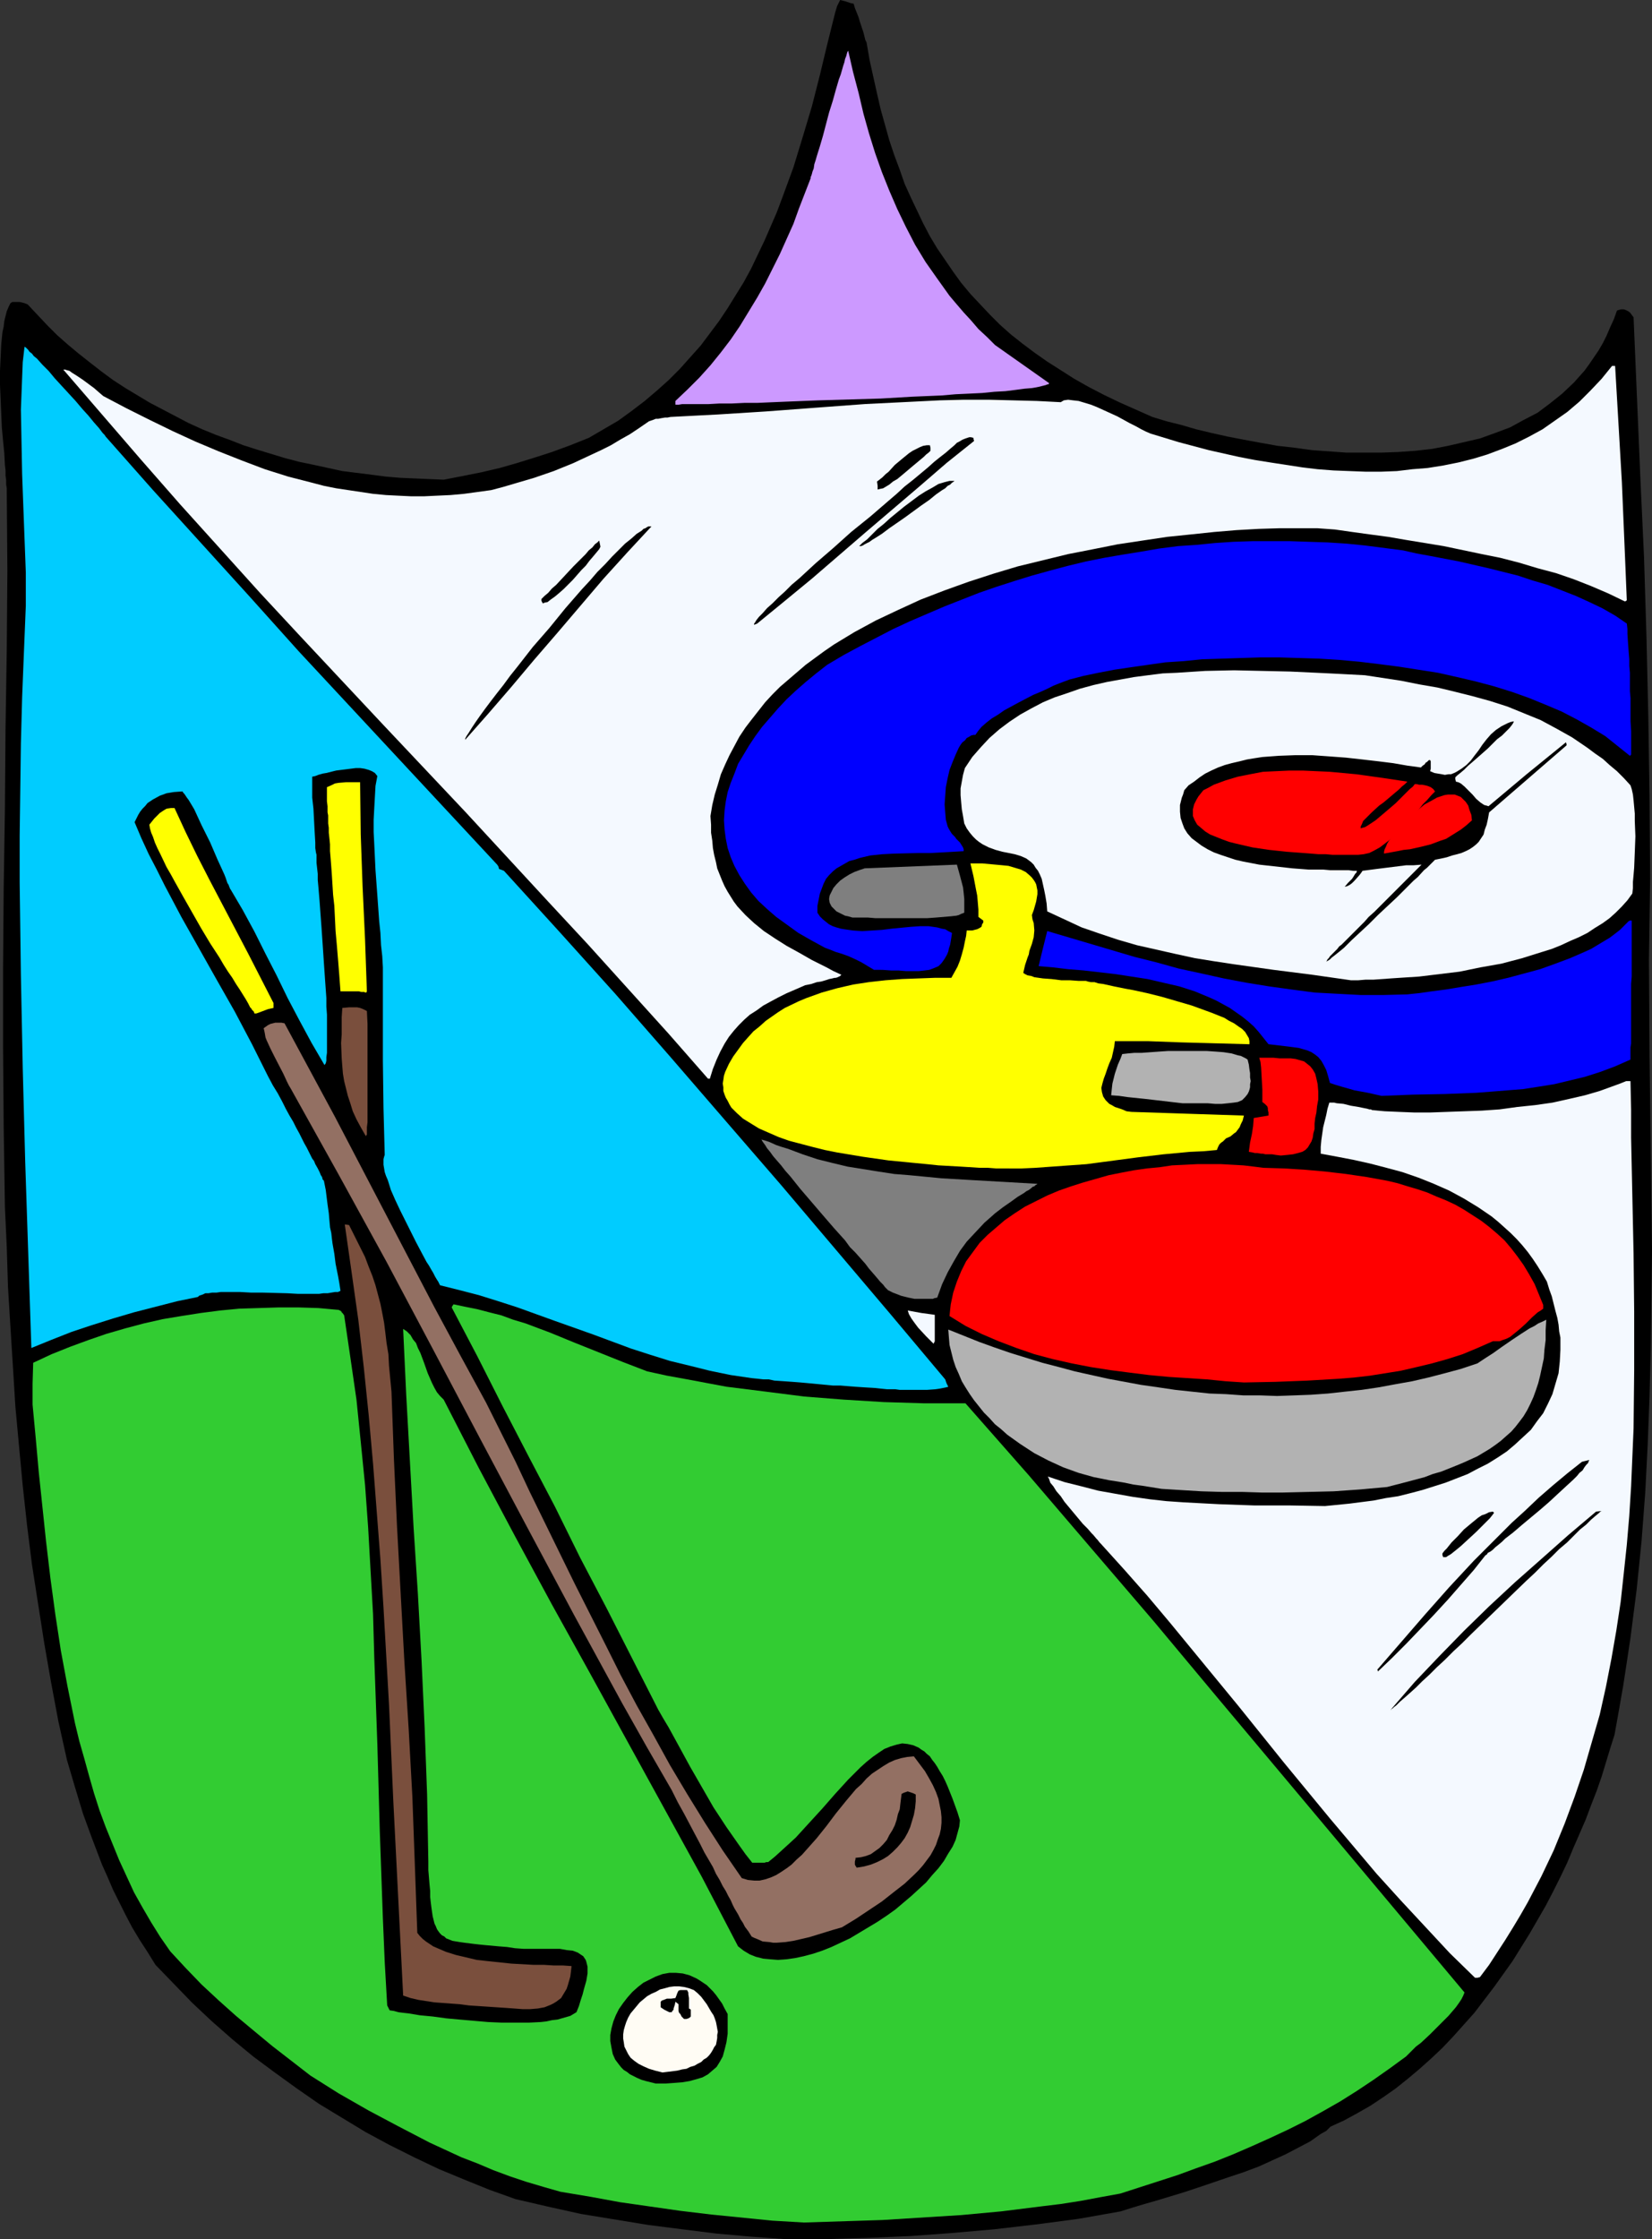
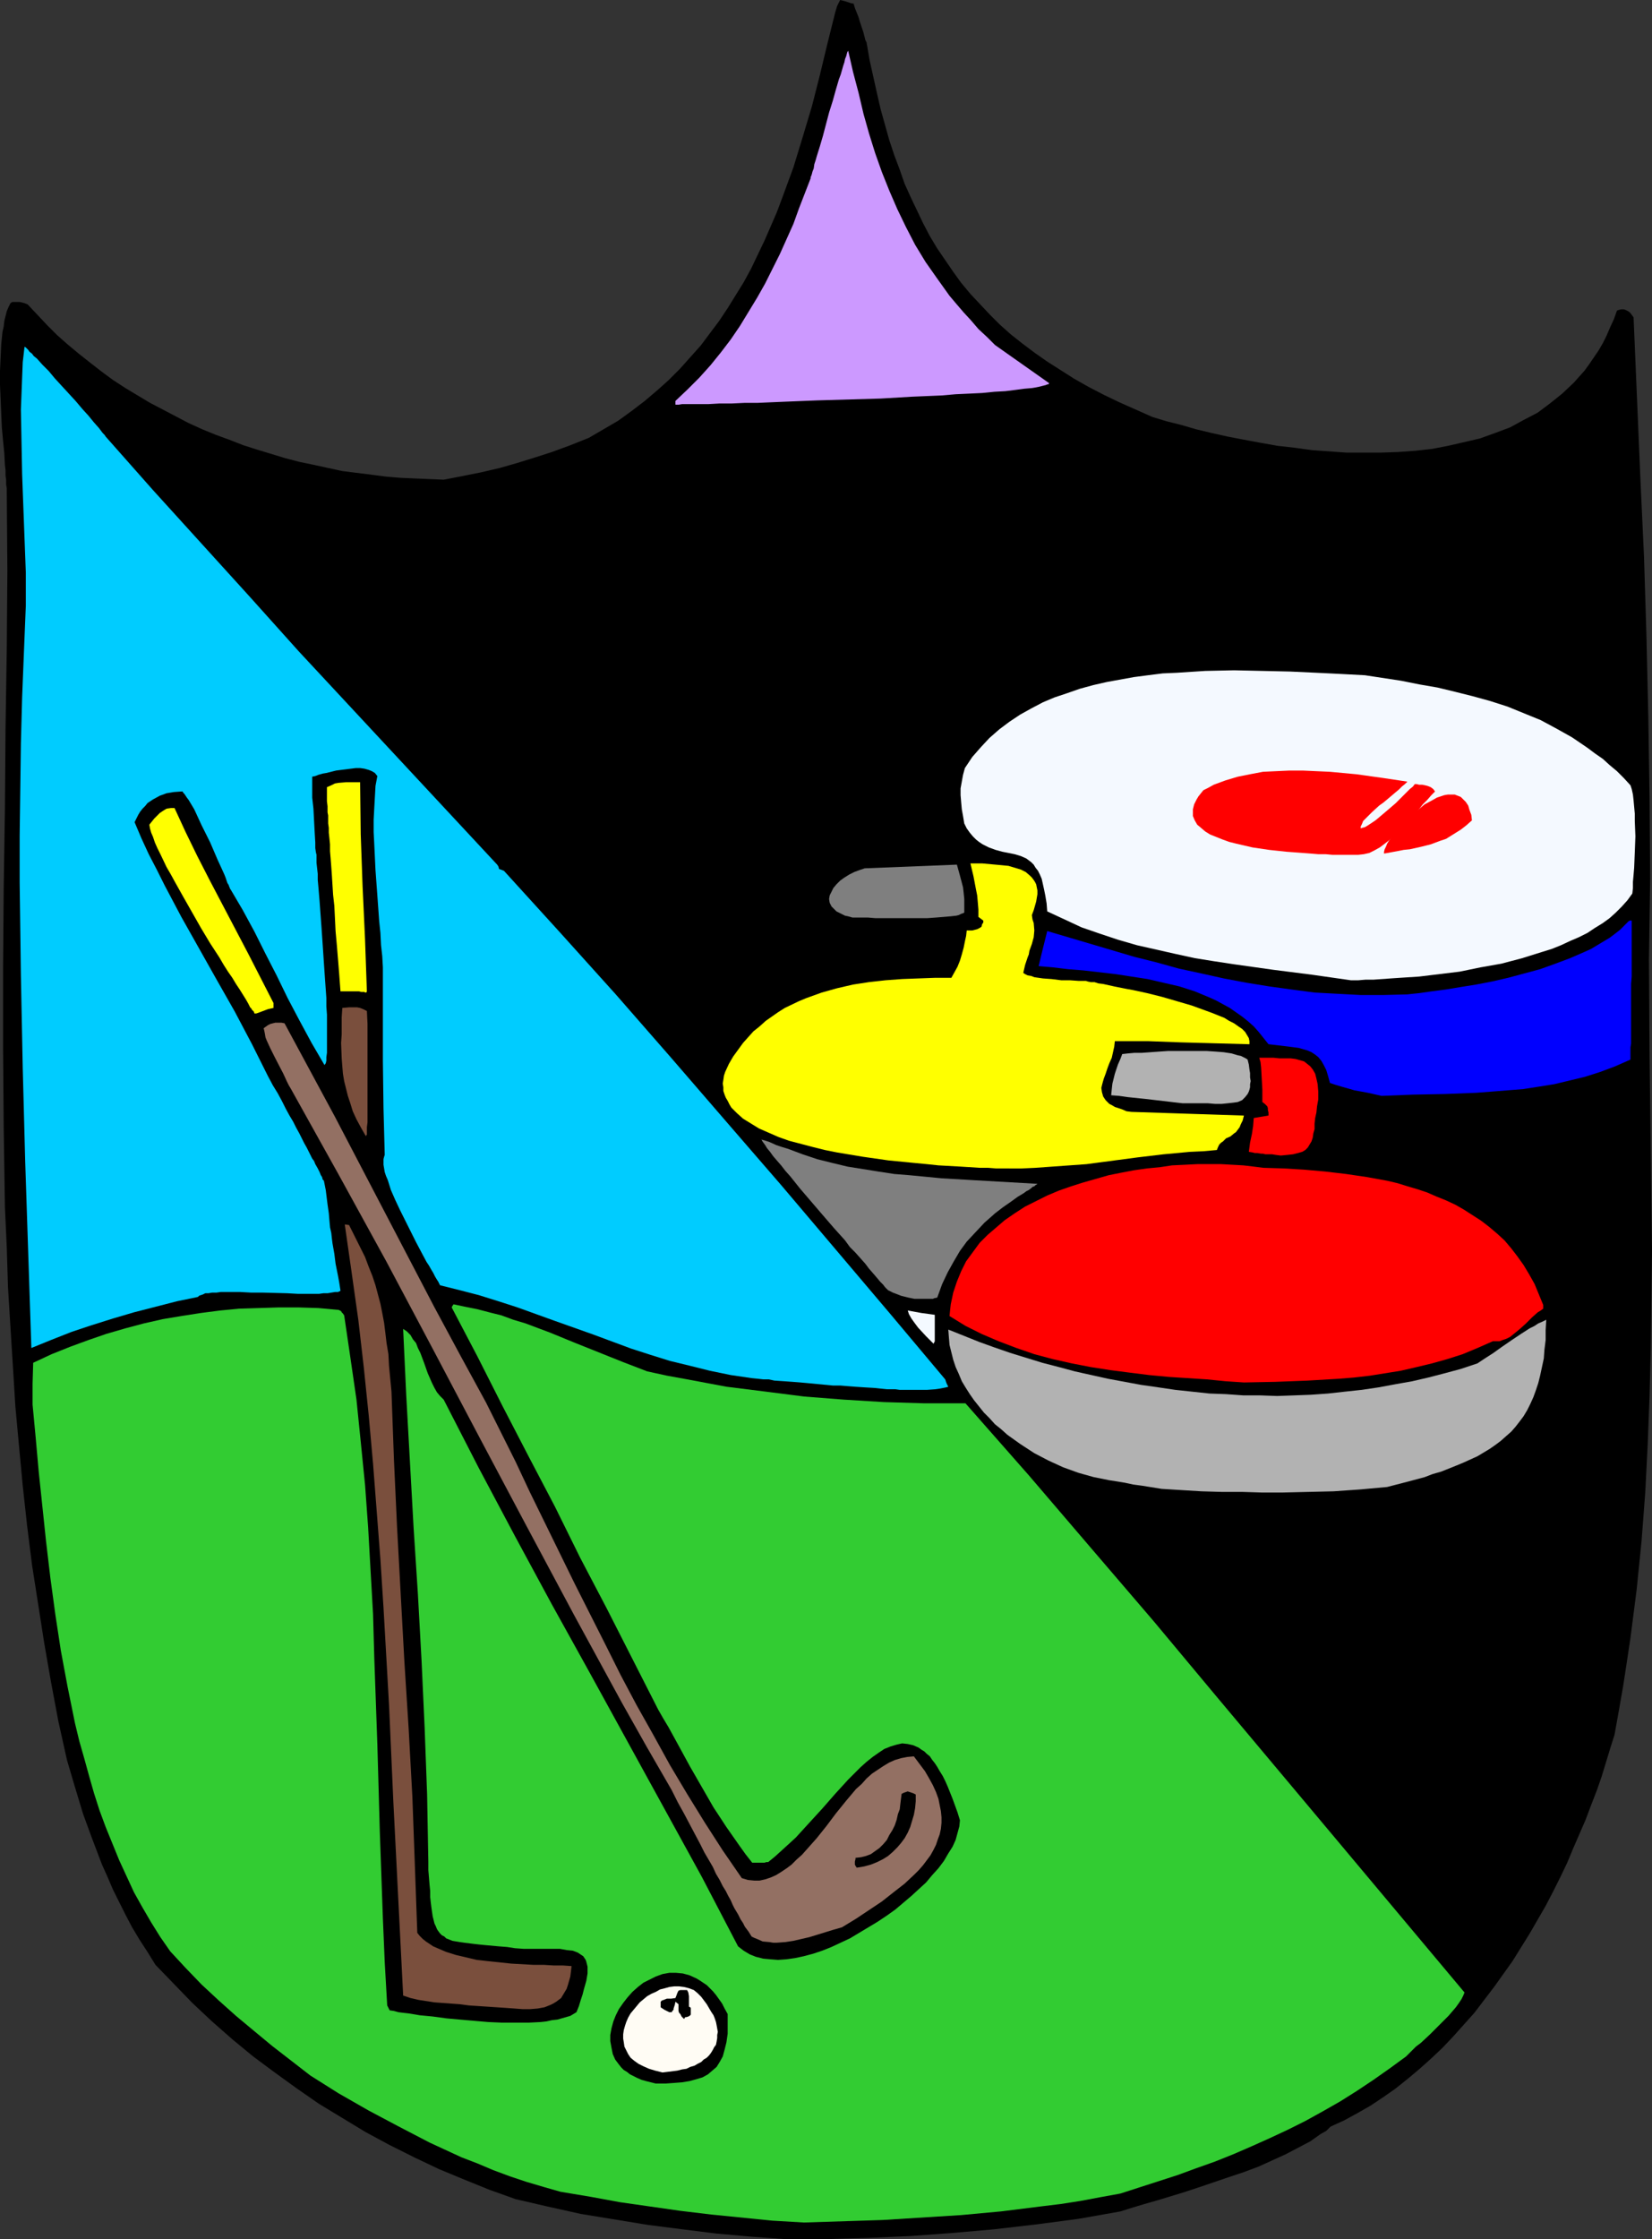
<svg xmlns="http://www.w3.org/2000/svg" xmlns:ns1="http://sodipodi.sourceforge.net/DTD/sodipodi-0.dtd" xmlns:ns2="http://www.inkscape.org/namespaces/inkscape" version="1.0" width="114.929mm" height="155.668mm" id="svg37" ns1:docname="Golf &amp; Curling Equipment.wmf">
  <rect width="100%" height="100%" fill="#333333" stroke="none" />
  <ns1:namedview id="namedview37" pagecolor="#ffffff" bordercolor="#000000" borderopacity="0.25" ns2:showpageshadow="2" ns2:pageopacity="0.0" ns2:pagecheckerboard="0" ns2:deskcolor="#d1d1d1" ns2:document-units="mm" />
  <defs id="defs1">
    <pattern id="WMFhbasepattern" patternUnits="userSpaceOnUse" width="6" height="6" x="0" y="0" />
  </defs>
  <path style="fill:#000000;fill-opacity:1;fill-rule:evenodd;stroke:none" d="m 206.361,588.353 -8.888,-0.646 -9.05,-0.808 -9.05,-1.131 -8.888,-1.131 -8.888,-1.454 -8.888,-1.454 -8.726,-1.939 -8.403,-1.939 -6.787,-2.424 -6.787,-2.747 -6.626,-2.747 -6.464,-3.07 -6.464,-3.232 -6.302,-3.393 -6.141,-3.717 -6.141,-3.717 -5.818,-4.04 -5.818,-4.201 -5.656,-4.201 -5.494,-4.525 -5.333,-4.686 -5.171,-4.848 -4.848,-5.009 -4.848,-5.009 -2.101,-3.393 -2.101,-3.232 -1.939,-3.232 -1.778,-3.393 -1.616,-3.232 -1.616,-3.232 -1.454,-3.393 -1.454,-3.232 -2.586,-6.787 -2.424,-6.625 -2.101,-6.948 -2.101,-7.11 -2.262,-10.18 -1.939,-10.342 L 11.635,431.771 10.019,421.43 8.403,411.088 7.11,400.746 5.979,390.404 5.01,380.062 4.04,369.559 3.394,359.055 2.747,348.714 2.101,338.21 1.778,327.707 1.293,317.203 0.97,296.358 0.808,275.351 V 254.344 L 0.97,233.338 1.293,212.492 1.454,191.485 1.778,170.64 1.939,149.957 1.778,129.273 v -0.97 L 1.616,127.334 v -1.131 l -0.162,-1.293 v -1.293 l -0.162,-1.454 -0.162,-3.07 -0.323,-3.232 -0.323,-3.555 -0.162,-3.717 L 0.162,104.873 0,101.156 v -3.717 l 0.162,-3.555 0.162,-3.393 0.323,-3.232 0.323,-1.454 0.162,-1.454 0.323,-1.293 0.323,-1.293 0.485,-1.131 0.485,-0.97 0.485,-0.323 H 3.717 4.686 5.171 l 0.646,0.162 0.646,0.162 0.808,0.323 2.586,2.747 2.586,2.747 2.586,2.585 2.747,2.424 2.909,2.424 3.07,2.424 2.909,2.262 3.07,2.262 3.232,2.101 3.232,1.939 3.232,1.939 3.394,1.778 3.394,1.778 3.394,1.778 3.555,1.616 3.555,1.454 3.555,1.293 3.717,1.454 3.555,1.131 3.717,1.131 3.717,1.131 3.717,0.97 3.878,0.808 3.717,0.808 3.717,0.808 3.878,0.485 3.878,0.485 3.717,0.485 3.878,0.323 3.717,0.162 3.878,0.162 3.717,0.162 5.01,-0.97 4.848,-0.97 4.848,-1.131 4.525,-1.293 4.686,-1.454 4.525,-1.454 4.848,-1.778 4.848,-1.939 3.878,-2.262 3.878,-2.262 3.555,-2.585 3.394,-2.585 3.232,-2.747 3.07,-2.747 2.909,-2.909 2.747,-3.07 2.747,-3.07 2.424,-3.232 2.424,-3.232 2.262,-3.393 2.101,-3.393 2.101,-3.393 1.939,-3.555 1.778,-3.717 1.778,-3.717 1.616,-3.717 1.616,-3.717 1.454,-3.878 2.909,-7.918 2.424,-7.918 2.424,-8.08 2.101,-8.241 1.939,-8.08 2.101,-8.403 0.485,-1.616 L 220.905,0 l 0.646,0.162 0.646,0.162 0.485,0.162 0.485,0.162 0.485,0.162 0.808,0.162 0.323,1.131 0.323,0.808 0.323,0.808 0.323,0.808 0.323,1.131 0.323,0.97 0.646,1.939 0.323,1.293 0.162,0.646 0.323,0.646 0.808,4.686 0.97,4.363 0.97,4.363 0.97,4.201 1.131,4.04 1.131,4.04 1.293,3.878 1.454,3.878 1.293,3.717 1.616,3.555 1.616,3.393 1.616,3.393 1.778,3.393 1.939,3.232 2.101,3.07 2.101,3.07 2.101,2.909 2.424,2.909 2.586,2.747 2.586,2.747 2.586,2.585 2.909,2.585 3.07,2.424 3.232,2.424 3.232,2.262 3.555,2.262 3.555,2.262 3.717,2.101 4.04,2.101 4.04,1.939 4.363,1.939 4.363,1.939 3.717,1.131 3.878,0.97 3.878,1.131 4.04,0.97 4.363,0.97 4.202,0.808 4.363,0.808 4.525,0.808 4.363,0.485 4.686,0.646 4.525,0.323 4.525,0.323 h 4.525 4.525 l 4.525,-0.162 4.525,-0.323 4.363,-0.485 4.202,-0.808 4.202,-0.97 4.202,-0.97 4.04,-1.454 3.878,-1.454 3.555,-1.939 3.717,-1.939 3.232,-2.424 1.616,-1.293 1.616,-1.293 3.07,-2.909 1.293,-1.454 1.454,-1.616 1.293,-1.778 2.424,-3.555 1.131,-1.939 0.97,-1.939 0.97,-2.262 0.97,-2.101 0.808,-2.262 0.485,-0.162 0.646,-0.162 h 0.646 l 0.485,0.162 0.646,0.323 0.485,0.323 0.485,0.646 0.485,0.646 1.778,42.014 0.97,21.007 0.646,21.007 0.485,21.168 0.323,21.007 0.162,21.168 -0.162,10.665 -0.162,10.665 0.162,25.531 0.323,25.531 0.323,25.531 -0.162,12.766 -0.162,12.766 -0.323,12.604 -0.485,12.766 -0.646,12.604 -0.97,12.766 -1.293,12.766 -1.616,12.604 -0.97,6.464 -0.97,6.302 -1.131,6.464 -1.131,6.302 -1.131,3.555 -1.131,3.717 -1.131,3.717 -1.293,3.717 -1.454,3.717 -1.454,3.878 -3.232,7.433 -1.616,3.878 -1.778,3.717 -1.939,3.878 -1.939,3.717 -4.202,7.272 -4.525,7.272 -2.424,3.393 -2.424,3.393 -2.586,3.393 -2.586,3.393 -2.747,3.07 -2.747,3.07 -2.909,3.07 -2.909,2.747 -3.07,2.747 -3.07,2.585 -3.232,2.585 -3.232,2.262 -3.394,2.262 -3.394,1.939 -3.555,1.939 -3.555,1.616 -1.131,1.131 -1.454,0.808 -2.747,1.939 -3.07,1.616 -3.394,1.778 -3.555,1.616 -3.555,1.616 -3.878,1.454 -3.878,1.293 -7.595,2.585 -3.878,1.293 -3.717,1.131 -3.717,1.131 -3.394,0.97 -3.232,0.97 -3.07,0.97 -10.989,1.939 -10.989,1.454 -11.15,1.293 -10.989,0.97 -10.989,0.808 -10.989,0.485 -11.15,0.323 z" id="path1" />
  <path style="fill:#32cc32;fill-opacity:1;fill-rule:evenodd;stroke:none" d="m 211.371,583.99 -8.242,-0.485 -8.08,-0.808 -8.08,-0.808 -8.08,-0.97 -7.918,-1.131 -7.918,-1.131 -7.918,-1.454 -7.757,-1.293 -4.525,-1.293 -4.363,-1.293 -4.363,-1.454 -4.363,-1.616 -4.202,-1.778 -4.202,-1.616 -8.403,-3.878 -8.08,-4.201 -7.918,-4.201 -7.918,-4.525 -7.434,-4.686 -10.019,-7.756 -4.686,-3.878 -4.848,-4.04 -4.525,-4.04 -4.525,-4.201 -4.202,-4.363 -4.04,-4.363 -2.586,-3.717 -2.424,-3.878 -2.262,-3.878 -2.262,-4.04 -1.939,-4.201 -1.939,-4.201 -1.778,-4.363 -1.778,-4.363 -1.616,-4.363 -1.454,-4.525 -1.293,-4.525 -1.293,-4.686 -1.293,-4.525 -1.131,-4.686 -1.939,-9.534 -1.778,-9.534 -1.454,-9.534 -1.293,-9.534 -1.131,-9.534 -0.97,-9.211 -0.97,-9.211 -0.808,-9.049 -0.808,-8.564 v -5.494 l 0.162,-5.494 4.848,-2.262 4.848,-1.939 4.848,-1.778 4.686,-1.616 5.01,-1.454 4.848,-1.293 5.01,-1.131 4.848,-0.808 5.171,-0.808 5.01,-0.646 5.01,-0.485 5.171,-0.162 5.171,-0.162 h 5.333 l 5.171,0.162 5.333,0.485 0.646,0.323 0.162,0.323 0.323,0.323 0.323,0.485 1.616,10.988 1.616,11.15 1.131,11.15 1.131,11.311 0.808,11.15 0.646,11.473 0.646,11.311 0.323,11.473 0.808,22.784 0.646,22.946 0.808,22.784 0.485,11.473 0.646,11.311 0.162,0.323 0.162,0.323 0.323,0.646 1.131,0.162 1.131,0.323 1.293,0.162 1.454,0.162 2.909,0.485 3.394,0.323 3.555,0.485 3.555,0.323 7.434,0.646 3.717,0.162 h 3.555 3.394 l 3.232,-0.162 1.454,-0.162 1.454,-0.323 1.454,-0.162 1.131,-0.323 1.131,-0.323 1.131,-0.323 0.808,-0.485 0.808,-0.485 0.646,-1.616 0.485,-1.616 0.485,-1.454 0.323,-1.293 0.323,-1.131 0.323,-1.131 0.162,-0.97 0.162,-0.97 v -0.97 -0.808 l -0.162,-0.646 -0.162,-0.646 -0.162,-0.485 -0.323,-0.485 -0.323,-0.485 -0.485,-0.323 -0.97,-0.646 -1.293,-0.485 -1.616,-0.162 -1.778,-0.323 h -1.939 -7.595 l -2.262,-0.162 -2.101,-0.323 -2.101,-0.162 -1.778,-0.162 -1.778,-0.162 -1.616,-0.162 -1.454,-0.162 -1.293,-0.162 -1.293,-0.162 -1.131,-0.162 -0.97,-0.162 -0.97,-0.162 -0.808,-0.323 -0.808,-0.323 -0.485,-0.485 -0.646,-0.323 -0.485,-0.485 -0.485,-0.646 -0.323,-0.485 -0.323,-0.808 -0.323,-0.646 -0.485,-1.939 -0.162,-1.131 -0.162,-1.131 -0.162,-1.293 -0.162,-1.454 v -1.616 l -0.162,-1.616 -0.162,-1.939 -0.162,-1.939 v -2.101 l -0.323,-17.775 -0.646,-17.452 -0.808,-17.613 -0.97,-17.613 -1.131,-17.452 -0.97,-17.452 -0.97,-17.452 -0.808,-17.29 0.97,0.646 0.97,0.97 0.646,1.131 0.808,0.97 0.485,1.293 0.646,1.293 0.97,2.585 0.97,2.747 1.131,2.585 0.646,1.293 0.646,1.131 0.808,0.97 0.97,0.97 9.211,17.937 9.534,17.937 9.696,17.937 9.857,17.775 19.715,35.873 9.857,17.937 9.534,18.26 1.454,1.131 1.616,0.97 1.616,0.646 1.939,0.485 1.778,0.162 2.101,0.162 2.262,-0.162 2.262,-0.323 2.262,-0.485 2.424,-0.646 2.424,-0.808 2.424,-0.97 2.424,-1.131 2.424,-1.131 2.424,-1.454 2.424,-1.454 2.424,-1.454 2.424,-1.616 2.262,-1.616 2.101,-1.778 2.101,-1.778 1.939,-1.778 1.939,-1.778 1.616,-1.939 1.616,-1.778 1.454,-1.939 1.131,-1.939 1.131,-1.778 0.808,-1.778 0.485,-1.778 0.485,-1.778 0.162,-1.616 -0.646,-2.101 -0.646,-1.778 -0.646,-1.778 -0.646,-1.616 -0.646,-1.616 -0.646,-1.454 -0.646,-1.293 -0.808,-1.293 -0.646,-1.131 -0.646,-0.97 -0.646,-0.808 -0.646,-0.97 -0.808,-0.646 -0.646,-0.646 -0.808,-0.485 -0.646,-0.485 -1.454,-0.646 -1.454,-0.323 -1.454,-0.162 -1.454,0.323 -1.616,0.485 -1.616,0.646 -1.454,0.97 -1.616,1.131 -1.616,1.293 -1.616,1.454 -1.616,1.616 -1.616,1.616 -3.394,3.717 -3.394,3.878 -3.555,3.878 -3.394,3.717 -1.939,1.778 -1.778,1.616 -1.778,1.616 -1.778,1.454 h -0.485 l -0.485,0.162 h -0.646 -1.616 -0.97 l -1.778,-2.262 -1.616,-2.262 -3.394,-4.848 -3.394,-5.171 -3.07,-5.333 -3.07,-5.333 -2.909,-5.332 -2.747,-5.009 -1.454,-2.424 -0.646,-1.131 -0.646,-1.131 -13.574,-26.663 -6.949,-13.25 -6.626,-13.412 -6.949,-13.25 -6.787,-13.089 -6.626,-13.089 -6.787,-12.927 0.162,-0.323 0.323,-0.485 3.07,0.646 3.232,0.646 3.07,0.808 3.232,0.808 3.07,1.131 3.232,0.97 6.464,2.424 6.302,2.585 6.464,2.585 6.464,2.585 6.302,2.424 5.171,1.131 5.333,0.97 5.171,0.97 5.171,0.97 10.342,1.293 10.181,1.293 10.342,0.808 10.504,0.646 10.665,0.323 h 5.333 5.494 l 16.645,18.906 16.321,19.068 16.483,19.229 16.321,19.553 32.804,39.105 32.643,38.943 -0.323,0.808 -0.485,0.97 -0.646,0.97 -0.808,1.131 -0.97,1.131 -0.97,1.131 -2.424,2.424 -2.424,2.424 -2.424,2.262 -1.293,0.97 -0.97,0.97 -0.808,0.808 -0.808,0.808 -4.202,3.07 -4.363,3.07 -4.363,2.909 -4.363,2.747 -4.525,2.585 -4.686,2.585 -4.525,2.262 -4.848,2.262 -4.686,2.101 -4.848,2.101 -4.848,1.939 -5.01,1.778 -4.848,1.778 -5.01,1.616 -10.019,3.232 -5.333,0.97 -5.171,0.97 -5.171,0.808 -5.333,0.646 -10.342,1.293 -10.504,0.97 -10.342,0.646 -10.342,0.646 z" id="path2" />
  <path style="fill:#000000;fill-opacity:1;fill-rule:evenodd;stroke:none" d="m 172.425,547.471 -1.293,-0.323 -1.293,-0.323 -1.131,-0.323 -1.131,-0.485 -0.97,-0.485 -0.97,-0.485 -0.808,-0.646 -0.808,-0.485 -0.646,-0.646 -0.646,-0.808 -0.97,-1.293 -0.646,-1.454 -0.323,-1.616 -0.323,-1.778 v -1.616 l 0.323,-1.778 0.485,-1.778 0.646,-1.616 0.808,-1.616 1.131,-1.616 1.131,-1.454 1.293,-1.454 1.454,-1.293 1.454,-1.131 1.616,-0.808 1.616,-0.808 1.778,-0.646 1.778,-0.323 h 1.778 l 1.778,0.162 1.778,0.485 1.778,0.808 0.808,0.485 0.97,0.646 0.97,0.646 0.808,0.808 0.808,0.808 0.808,0.97 0.808,1.131 0.808,1.131 0.646,1.293 0.808,1.454 v 1.454 1.293 2.424 l -0.323,2.262 -0.485,1.939 -0.485,1.778 -0.808,1.454 -0.808,1.293 -1.131,0.97 -1.131,0.97 -1.454,0.808 -1.616,0.485 -1.778,0.485 -1.939,0.323 -2.101,0.162 -2.262,0.162 z" id="path3" />
  <path style="fill:#fffcf4;fill-opacity:1;fill-rule:evenodd;stroke:none" d="m 174.203,544.562 -1.939,-0.485 -1.616,-0.485 -1.454,-0.646 -1.293,-0.646 -1.131,-0.808 -0.97,-0.808 -0.646,-0.97 -0.485,-0.97 -0.485,-0.97 -0.162,-1.131 -0.162,-0.97 v -1.131 l 0.162,-1.131 0.323,-1.131 0.323,-0.97 0.485,-1.131 0.646,-1.131 0.808,-0.97 0.808,-0.97 0.808,-0.97 0.97,-0.808 0.97,-0.808 1.131,-0.646 1.131,-0.485 1.131,-0.646 1.293,-0.323 1.131,-0.323 1.293,-0.162 h 1.293 l 1.293,0.162 1.293,0.323 1.293,0.485 0.97,0.808 0.97,0.97 1.454,1.939 1.131,1.939 0.646,0.97 0.323,0.808 0.323,0.97 0.162,0.808 0.323,1.778 -0.162,0.808 v 0.808 l -0.162,0.97 -0.162,0.808 -0.485,0.646 -0.323,0.646 -0.485,0.808 -0.485,0.646 -0.646,0.646 -0.808,0.485 -0.646,0.646 -0.97,0.485 -0.808,0.485 -1.131,0.323 -0.97,0.485 -1.131,0.162 -1.293,0.323 -1.293,0.162 -1.293,0.162 z" id="path4" />
-   <path style="fill:#000000;fill-opacity:1;fill-rule:evenodd;stroke:none" d="m 179.859,530.504 -0.646,-0.646 -0.323,-0.646 -0.323,-0.323 -0.162,-0.485 v -0.808 -0.97 l -0.808,-0.646 -0.162,0.808 -0.162,0.485 -0.162,0.485 v 0.323 l -0.323,0.323 -0.162,0.323 h -0.646 l -0.646,-0.323 -0.646,-0.323 -0.485,-0.323 -0.485,-0.323 v -1.454 l 0.323,-0.323 0.485,-0.162 0.808,-0.323 h 1.131 l 1.131,-0.162 0.323,-0.808 0.162,-0.485 0.162,-0.323 0.162,-0.323 0.485,-0.162 h 0.323 1.454 l 0.323,0.646 V 524.04 l 0.162,0.97 v 1.131 0.808 0.808 l 0.323,0.162 0.162,0.162 v 1.778 l -0.323,0.323 -0.323,0.162 -0.485,0.162 h -0.323 z" id="path5" />
+   <path style="fill:#000000;fill-opacity:1;fill-rule:evenodd;stroke:none" d="m 179.859,530.504 -0.646,-0.646 -0.323,-0.646 -0.323,-0.323 -0.162,-0.485 v -0.808 -0.97 l -0.808,-0.646 -0.162,0.808 -0.162,0.485 -0.162,0.485 v 0.323 l -0.323,0.323 -0.162,0.323 h -0.646 l -0.646,-0.323 -0.646,-0.323 -0.485,-0.323 -0.485,-0.323 v -1.454 l 0.323,-0.323 0.485,-0.162 0.808,-0.323 h 1.131 l 1.131,-0.162 0.323,-0.808 0.162,-0.485 0.162,-0.323 0.162,-0.323 0.485,-0.162 h 0.323 1.454 l 0.323,0.646 l 0.162,0.97 v 1.131 0.808 0.808 l 0.323,0.162 0.162,0.162 v 1.778 l -0.323,0.323 -0.323,0.162 -0.485,0.162 h -0.323 z" id="path5" />
  <path style="fill:#7a4f3d;fill-opacity:1;fill-rule:evenodd;stroke:none" d="m 123.299,526.949 -2.424,-0.323 -2.262,-0.162 -4.363,-0.323 -2.101,-0.323 -2.101,-0.323 -2.101,-0.485 -1.939,-0.646 -1.293,-25.531 -1.293,-25.531 -1.131,-25.37 -1.454,-25.531 -0.808,-12.604 -0.97,-12.604 -0.97,-12.604 -1.131,-12.604 -1.293,-12.604 -1.454,-12.604 -1.778,-12.604 -1.778,-12.443 1.131,0.162 1.454,2.909 1.454,2.909 1.293,2.585 0.97,2.585 0.97,2.424 0.808,2.424 0.646,2.424 0.646,2.424 0.485,2.424 0.485,2.585 0.323,2.585 0.323,2.747 0.485,2.909 0.162,3.07 0.323,3.393 0.323,3.393 0.646,17.775 0.808,17.613 0.97,17.775 0.97,17.775 1.131,17.775 0.97,17.775 0.646,17.775 0.646,17.937 0.646,0.808 0.808,0.808 0.808,0.646 0.97,0.646 0.97,0.646 1.131,0.485 2.262,0.97 2.586,0.808 2.747,0.646 2.747,0.646 2.909,0.323 6.141,0.646 2.909,0.162 2.909,0.162 h 2.747 l 2.586,0.162 h 2.424 l 2.262,0.162 -0.162,1.454 -0.162,1.293 -0.323,1.131 -0.323,1.131 -0.323,0.97 -0.485,0.808 -0.485,0.808 -0.485,0.808 -0.646,0.485 -0.646,0.485 -0.808,0.485 -0.646,0.323 -1.616,0.646 -1.778,0.323 -1.939,0.162 h -2.101 l -2.101,-0.162 -2.262,-0.162 -2.424,-0.162 -4.848,-0.323 z" id="path6" />
-   <path style="fill:#f4f9ff;fill-opacity:1;fill-rule:evenodd;stroke:none" d="m 387.836,519.677 -6.626,-6.464 -6.464,-6.948 -6.464,-6.948 -6.302,-6.948 -6.141,-7.272 -6.141,-7.272 -12.12,-14.705 -11.958,-14.866 -11.958,-14.543 -5.979,-7.272 -5.979,-7.11 -6.141,-6.948 -6.141,-6.787 -0.162,-0.162 -0.162,-0.162 -0.485,-0.646 -0.323,-0.323 -0.808,-0.97 -0.485,-0.485 -0.97,-1.131 -1.293,-1.293 -2.424,-2.909 -2.424,-2.909 -0.97,-1.454 -1.131,-1.293 -0.808,-1.293 -0.808,-0.97 -0.323,-0.97 -0.162,-0.323 -0.162,-0.323 4.363,1.454 4.525,1.131 4.363,1.131 4.525,0.808 4.525,0.808 4.525,0.646 4.363,0.485 4.686,0.323 9.211,0.485 9.211,0.323 h 9.211 l 9.373,0.162 6.464,-0.646 6.302,-0.808 3.232,-0.646 3.232,-0.485 3.232,-0.808 3.07,-0.808 3.07,-0.97 3.07,-0.97 2.909,-1.131 2.909,-1.131 2.747,-1.454 2.586,-1.293 2.586,-1.616 2.424,-1.616 2.101,-1.778 2.101,-1.939 2.101,-1.939 1.616,-2.262 1.616,-2.101 1.293,-2.585 1.131,-2.424 0.808,-2.747 0.808,-2.747 0.323,-3.07 0.162,-3.07 v -3.232 l -0.323,-1.616 -0.162,-1.778 -0.323,-1.778 -0.485,-1.778 -0.485,-1.939 -0.485,-1.939 -0.646,-1.778 -0.646,-2.101 -1.131,-1.939 -1.293,-2.101 -1.293,-1.939 -1.293,-1.778 -1.454,-1.778 -1.454,-1.616 -1.616,-1.616 -1.616,-1.454 -1.616,-1.454 -1.778,-1.454 -3.555,-2.424 -3.717,-2.262 -3.878,-2.101 -4.04,-1.778 -4.04,-1.616 -4.202,-1.454 -4.202,-1.131 -4.363,-1.131 -4.363,-0.97 -4.202,-0.808 -4.363,-0.808 v -1.778 l 0.162,-1.778 0.485,-3.393 0.808,-3.232 0.323,-1.616 0.485,-1.616 h 0.646 0.646 l 0.646,0.162 1.778,0.162 1.939,0.485 1.939,0.323 1.616,0.323 0.808,0.162 0.485,0.162 h 0.485 l 0.162,0.162 1.616,0.162 1.778,0.162 3.717,0.162 4.04,0.162 h 4.202 l 4.525,-0.162 4.525,-0.162 4.525,-0.162 4.686,-0.323 4.686,-0.646 4.686,-0.485 4.525,-0.646 4.363,-0.97 4.202,-0.97 3.878,-1.131 1.778,-0.646 1.778,-0.646 1.778,-0.646 1.616,-0.646 h 0.485 0.646 l 0.162,7.433 v 7.433 l 0.162,7.595 0.162,7.595 0.323,15.19 0.162,15.351 v 15.351 l -0.162,15.351 -0.323,7.595 -0.323,7.595 -0.485,7.756 -0.646,7.595 -0.808,7.595 -0.808,7.433 -1.131,7.433 -1.293,7.433 -1.454,7.433 -1.616,7.272 -2.101,7.272 -2.101,7.272 -2.424,7.11 -2.586,6.948 -2.909,7.11 -3.232,6.787 -1.778,3.393 -1.778,3.393 -1.939,3.393 -1.939,3.232 -2.101,3.393 -2.101,3.232 -2.101,3.232 -2.424,3.232 -0.646,0.162 z" id="path7" />
  <path style="fill:#937063;fill-opacity:1;fill-rule:evenodd;stroke:none" d="m 204.26,510.466 h -0.97 l -0.97,-0.162 -1.778,-0.162 -1.454,-0.646 -0.808,-0.323 -0.646,-0.323 -0.808,-1.293 -0.485,-0.646 -0.485,-0.646 -0.485,-0.97 -0.646,-0.97 -0.646,-1.293 -0.485,-0.808 -0.485,-0.808 -0.485,-0.97 -0.485,-1.131 -0.646,-1.131 -0.646,-1.293 -0.808,-1.293 -0.808,-1.616 -0.97,-1.616 -0.808,-1.778 -1.131,-1.939 -1.131,-1.939 -1.131,-2.262 -1.293,-2.424 -1.454,-2.747 -1.454,-2.747 -1.616,-2.909 -1.616,-3.232 -6.626,-11.473 -6.464,-11.473 -12.605,-23.108 -12.443,-23.269 -12.281,-23.108 -12.281,-23.269 -12.281,-23.108 -12.605,-22.946 -6.302,-11.311 -6.302,-11.311 -0.485,-0.808 -0.485,-0.97 -0.97,-2.101 -2.262,-4.363 -1.131,-2.262 -0.97,-2.101 -0.323,-0.808 -0.162,-0.97 -0.162,-0.808 -0.162,-0.646 1.131,-0.808 0.646,-0.323 0.646,-0.162 0.646,-0.162 h 0.808 0.808 l 0.808,0.162 6.626,12.281 6.626,12.281 13.089,25.047 13.089,25.047 6.787,12.604 6.787,12.443 3.878,7.756 3.878,7.756 3.717,7.918 3.878,7.918 7.918,16.159 8.08,15.998 4.04,8.08 4.202,7.918 4.363,7.756 4.363,7.918 4.525,7.595 4.686,7.595 4.686,7.272 5.01,7.272 1.616,0.485 1.616,0.162 h 1.454 l 1.454,-0.323 1.454,-0.485 1.454,-0.646 1.293,-0.808 1.454,-0.97 1.293,-0.97 1.293,-1.293 1.454,-1.293 1.293,-1.454 2.586,-2.909 2.586,-3.232 2.424,-3.232 2.747,-3.393 2.586,-3.07 1.454,-1.293 1.293,-1.454 1.454,-1.293 1.454,-0.97 1.454,-0.97 1.616,-0.97 1.454,-0.646 1.616,-0.485 1.616,-0.323 1.778,-0.162 1.454,1.939 1.454,1.939 1.131,1.939 0.97,1.778 0.808,1.778 0.646,1.778 0.323,1.616 0.323,1.616 0.162,1.616 v 1.454 l -0.162,1.616 -0.323,1.454 -0.485,1.293 -0.485,1.454 -0.646,1.293 -0.808,1.454 -0.97,1.293 -0.97,1.293 -1.131,1.293 -1.131,1.131 -2.586,2.424 -2.909,2.262 -3.07,2.424 -3.394,2.262 -3.394,2.262 -3.717,2.262 -2.262,0.646 -2.101,0.646 -2.101,0.646 -2.101,0.646 -2.101,0.485 -2.101,0.485 -2.101,0.323 z" id="path8" />
  <path style="fill:#000000;fill-opacity:1;fill-rule:evenodd;stroke:none" d="m 225.268,490.752 -0.323,-0.485 -0.162,-0.323 v -0.808 l 0.162,-0.646 v -0.162 -0.162 l 1.454,-0.162 1.293,-0.323 1.293,-0.485 1.131,-0.808 1.131,-0.808 0.97,-0.97 0.97,-1.131 0.646,-1.293 0.808,-1.293 0.646,-1.293 0.485,-1.454 0.323,-1.454 0.485,-1.293 0.162,-1.454 0.162,-1.293 0.162,-1.293 0.646,-0.323 0.97,-0.323 0.485,0.162 0.485,0.162 0.485,0.162 0.646,0.323 v 1.778 l -0.162,1.778 -0.323,1.778 -0.485,1.616 -0.485,1.616 -0.646,1.454 -0.808,1.454 -0.97,1.293 -0.97,1.131 -1.131,1.131 -1.293,1.131 -1.293,0.808 -1.616,0.808 -1.616,0.646 -1.778,0.485 z" id="path9" />
  <path style="fill:#000000;fill-opacity:1;fill-rule:evenodd;stroke:none" d="m 365.697,449.223 6.302,-7.272 6.464,-6.787 6.464,-6.625 6.626,-6.464 6.787,-6.302 6.949,-6.14 7.11,-6.302 7.272,-6.14 1.454,-0.162 -0.323,0.162 -0.323,0.323 -0.97,0.808 -1.131,0.97 -1.293,1.293 -1.616,1.293 -1.616,1.616 -1.778,1.778 -2.101,1.778 -1.939,1.939 -2.262,2.101 -2.262,2.262 -2.262,2.101 -4.848,4.686 -4.848,4.686 -4.848,4.686 -2.262,2.262 -2.262,2.101 -2.262,2.262 -2.101,1.939 -1.939,1.939 -1.939,1.778 -1.616,1.616 -1.616,1.454 -1.454,1.293 -1.131,0.97 -0.97,0.97 -0.646,0.485 -0.323,0.323 -0.323,0.162 v 0.162 z" id="path10" />
  <path style="fill:#000000;fill-opacity:1;fill-rule:evenodd;stroke:none" d="m 362.142,438.72 6.302,-7.272 6.302,-7.272 6.302,-7.11 6.464,-6.948 6.626,-6.625 3.394,-3.393 3.555,-3.232 3.394,-3.232 3.717,-3.232 3.878,-3.232 3.878,-3.07 1.939,-0.485 -0.162,0.323 -0.162,0.485 -0.485,0.485 -0.485,0.646 -0.485,0.808 -0.808,0.646 -0.646,0.808 -0.97,0.97 -1.939,1.778 -2.101,1.939 -2.262,2.101 -2.424,2.101 -4.848,4.04 -2.262,1.939 -2.101,1.616 -0.808,0.808 -0.97,0.808 -0.808,0.646 -0.646,0.646 -0.646,0.485 -0.646,0.323 -0.323,0.485 -0.323,0.162 -3.07,3.878 -3.394,3.878 -3.394,3.878 -3.717,4.04 -7.272,7.595 -3.717,3.717 -3.717,3.555 v -0.162 z" id="path11" />
  <path style="fill:#000000;fill-opacity:1;fill-rule:evenodd;stroke:none" d="m 379.756,409.149 h -0.323 v -0.162 l -0.162,-0.323 v -0.485 l 0.485,-0.646 0.646,-0.646 1.293,-1.616 1.616,-1.616 1.616,-1.778 1.939,-1.616 1.778,-1.454 0.97,-0.646 0.97,-0.323 0.97,-0.485 0.97,-0.162 0.162,0.162 0.162,0.162 -0.485,0.646 -0.646,0.808 -0.808,0.808 -0.808,0.808 -1.939,1.939 -2.101,1.939 -1.939,1.778 -0.97,0.808 -0.808,0.646 -0.808,0.646 -0.808,0.485 -0.485,0.323 z" id="path12" />
  <path style="fill:#b2b2b2;fill-opacity:1;fill-rule:evenodd;stroke:none" d="m 337.094,392.182 h -5.171 l -5.171,-0.162 h -5.333 l -5.494,-0.162 -5.333,-0.323 -5.171,-0.323 -5.01,-0.808 -2.424,-0.323 -2.262,-0.485 -1.939,-0.323 -2.101,-0.323 -4.04,-0.808 -4.04,-1.131 -4.04,-1.454 -3.878,-1.778 -3.717,-1.939 -3.717,-2.424 -3.394,-2.424 -1.616,-1.454 -1.616,-1.293 -1.454,-1.616 -1.454,-1.454 -1.293,-1.616 -1.293,-1.616 -1.131,-1.616 -1.131,-1.778 -0.97,-1.616 -0.808,-1.939 -0.808,-1.778 -0.646,-1.939 -0.485,-1.939 -0.485,-1.939 -0.162,-1.939 -0.162,-2.101 4.04,1.616 4.04,1.616 4.04,1.454 4.202,1.454 4.202,1.293 4.202,1.293 4.363,1.131 4.202,1.131 4.363,0.97 4.363,0.97 4.363,0.808 4.363,0.808 4.525,0.646 4.363,0.646 4.525,0.485 4.525,0.485 4.363,0.162 4.525,0.323 h 4.363 l 4.525,0.162 4.525,-0.162 4.363,-0.162 4.525,-0.323 4.363,-0.485 4.525,-0.485 4.363,-0.646 4.363,-0.808 4.525,-0.808 4.202,-0.97 4.363,-1.131 4.202,-1.131 4.363,-1.454 1.939,-1.293 2.262,-1.454 2.262,-1.616 2.586,-1.778 2.424,-1.616 2.262,-1.454 1.293,-0.646 0.97,-0.646 1.131,-0.485 0.97,-0.485 -0.162,2.747 v 2.585 l -0.323,2.585 -0.162,2.262 -0.485,2.262 -0.485,2.262 -0.485,1.939 -0.646,1.939 -0.646,1.778 -0.808,1.778 -0.808,1.616 -0.97,1.616 -0.97,1.293 -1.131,1.454 -1.131,1.293 -1.293,1.131 -1.454,1.293 -1.293,0.97 -1.616,1.131 -1.616,0.97 -1.616,0.97 -1.778,0.808 -1.778,0.808 -1.939,0.808 -4.04,1.616 -2.262,0.646 -2.101,0.808 -4.848,1.293 -5.01,1.293 -3.555,0.323 -3.555,0.323 -6.949,0.485 -6.787,0.162 z" id="path13" />
  <path style="fill:#00ccff;fill-opacity:1;fill-rule:evenodd;stroke:none" d="m 233.186,365.034 -1.616,-0.162 -1.454,-0.162 -2.747,-0.162 -2.424,-0.162 -2.101,-0.162 -1.939,-0.162 h -1.939 l -3.394,-0.323 -3.394,-0.323 -1.778,-0.162 -2.101,-0.162 -2.262,-0.162 -2.424,-0.162 -1.454,-0.323 h -1.454 l -1.454,-0.162 -1.616,-0.162 -5.494,-0.808 -5.494,-1.131 -5.171,-1.293 -5.333,-1.293 -5.171,-1.616 -5.01,-1.616 -10.019,-3.717 -10.019,-3.555 -9.857,-3.555 -5.01,-1.616 -5.171,-1.616 -5.01,-1.293 -5.171,-1.293 -0.162,-0.323 -0.323,-0.646 -0.323,-0.485 -0.485,-0.808 -0.485,-0.97 -0.485,-0.808 -0.646,-1.131 -0.646,-0.97 -1.293,-2.424 -1.454,-2.747 -2.747,-5.494 -1.454,-2.909 -1.293,-2.747 -1.131,-2.585 -0.808,-2.585 -0.485,-1.131 -0.323,-0.97 -0.162,-0.97 -0.162,-0.97 v -0.808 -0.646 l 0.162,-0.646 0.162,-0.485 -0.323,-12.281 -0.162,-12.443 v -24.562 l -0.162,-2.909 -0.323,-2.909 -0.162,-3.232 -0.323,-3.07 -0.485,-6.787 -0.485,-6.625 -0.323,-6.787 -0.162,-3.232 v -3.232 l 0.162,-3.07 0.162,-2.909 0.162,-2.909 0.485,-2.585 -0.646,-0.808 -0.808,-0.485 -0.808,-0.323 -1.131,-0.323 -1.131,-0.162 h -1.131 l -1.293,0.162 -1.293,0.162 -2.586,0.323 -2.586,0.646 -0.97,0.162 -1.131,0.323 -0.808,0.323 -0.808,0.162 v 0.323 0.808 0.808 1.131 1.131 1.293 l 0.323,2.909 0.323,6.14 0.162,2.747 v 1.454 l 0.162,1.131 0.162,0.646 v 0.97 1.131 l 0.162,1.454 0.162,1.454 v 1.616 l 0.162,1.778 0.162,1.939 0.162,1.939 0.162,2.262 0.323,4.363 0.323,4.686 0.323,4.848 0.323,4.686 0.323,4.525 v 2.262 l 0.162,2.101 v 2.101 1.778 3.393 1.616 1.131 l -0.162,1.131 v 0.97 l -0.162,0.646 -0.323,0.485 -3.394,-5.817 -3.232,-5.979 -3.07,-5.817 -2.909,-5.979 -2.909,-5.656 -2.909,-5.817 -3.07,-5.656 -3.232,-5.494 -0.162,-0.162 v -0.162 l -0.162,-0.323 -0.162,-0.485 -0.323,-0.485 -0.485,-1.454 -0.323,-0.808 -0.808,-1.778 -0.97,-2.101 -0.97,-2.262 -0.97,-2.262 -2.262,-4.525 -0.97,-2.101 -0.97,-2.101 -0.97,-1.616 -0.485,-0.808 -0.485,-0.646 -0.323,-0.485 -0.323,-0.485 -0.323,-0.323 -0.162,-0.323 -2.262,0.162 -1.939,0.323 -1.778,0.646 -1.778,0.97 -1.454,0.97 -0.646,0.808 -0.646,0.646 -0.646,0.808 -0.485,0.808 -0.485,0.97 -0.485,0.97 1.778,4.201 1.939,4.201 2.101,4.04 2.101,4.201 4.363,8.241 9.373,16.644 4.686,8.241 4.525,8.564 4.202,8.403 1.293,2.424 1.293,2.101 1.131,2.101 0.97,1.939 0.97,1.778 0.97,1.616 0.808,1.616 0.808,1.454 0.646,1.293 0.646,1.293 0.646,1.131 0.485,0.97 0.485,0.97 0.485,0.97 0.485,0.646 0.323,0.808 0.646,1.131 0.485,0.97 0.323,0.808 0.323,0.485 0.162,0.646 0.323,0.323 0.162,0.808 0.323,1.616 0.162,1.293 0.323,2.585 0.323,2.262 0.162,1.939 0.162,1.778 0.323,1.454 0.162,1.454 0.162,1.293 0.485,2.747 0.323,2.585 0.323,1.616 0.323,1.616 0.323,1.778 0.323,2.101 -0.646,0.323 h -0.808 l -0.97,0.162 -0.97,0.162 h -1.131 l -1.131,0.162 h -2.586 -2.909 l -2.909,-0.162 -6.302,-0.162 h -3.07 l -2.909,-0.162 h -2.747 -2.424 l -1.131,0.162 h -1.131 l -0.97,0.162 h -0.808 l -0.646,0.323 -0.485,0.162 -0.485,0.162 -0.323,0.323 -5.494,1.131 -5.656,1.454 -5.656,1.454 -5.494,1.616 -5.656,1.778 -5.333,1.778 -5.333,2.101 -5.171,2.101 L 7.434,329.646 6.626,305.246 5.979,280.684 5.494,256.284 5.171,231.883 V 219.602 L 5.333,207.483 5.494,195.364 5.818,183.244 6.302,171.125 6.787,159.167 v -8.726 L 6.464,141.877 6.141,133.313 5.818,124.587 5.656,116.184 5.494,107.62 5.818,99.217 5.979,95.177 6.464,90.976 v 0.162 l 0.323,0.162 0.162,0.162 0.485,0.485 0.323,0.485 0.646,0.485 0.485,0.646 0.808,0.646 1.454,1.616 1.616,1.616 1.616,1.939 1.778,1.939 3.717,4.04 1.778,2.101 1.616,1.778 1.454,1.778 1.293,1.454 0.485,0.646 0.485,0.646 0.485,0.485 0.323,0.485 12.443,14.058 12.766,14.058 12.766,14.058 12.766,14.22 26.017,27.955 26.179,28.117 0.323,0.485 0.162,0.646 0.485,0.162 0.808,0.323 14.705,16.159 14.705,16.321 14.544,16.644 14.382,16.644 14.544,16.805 14.382,16.967 14.382,16.967 14.382,17.129 0.323,0.97 0.485,0.97 -0.646,0.162 -0.808,0.162 -0.808,0.162 -1.131,0.162 -2.262,0.162 h -5.01 -2.101 l -1.131,-0.162 h -0.808 -0.808 z" id="path14" />
  <path style="fill:#ff0000;fill-opacity:1;fill-rule:evenodd;stroke:none" d="m 327.075,363.257 -4.848,-0.323 -4.848,-0.485 -5.01,-0.323 -5.01,-0.323 -5.171,-0.485 -5.171,-0.646 -5.01,-0.646 -5.171,-0.808 -5.01,-0.97 -5.01,-1.131 -4.848,-1.293 -4.686,-1.616 -4.686,-1.778 -4.525,-1.939 -4.202,-2.101 -2.101,-1.293 -2.101,-1.293 0.162,-1.616 0.162,-1.454 0.646,-3.07 0.97,-2.909 1.131,-2.747 1.293,-2.585 1.778,-2.424 1.778,-2.424 2.101,-2.101 2.262,-1.939 2.262,-1.939 2.586,-1.778 2.747,-1.778 2.909,-1.454 2.909,-1.454 3.07,-1.293 3.232,-1.131 3.07,-0.97 3.394,-0.97 3.394,-0.97 3.232,-0.646 3.394,-0.646 3.394,-0.485 3.394,-0.323 3.232,-0.485 3.394,-0.162 3.232,-0.162 h 3.232 3.07 l 2.909,0.162 2.909,0.162 2.747,0.323 2.586,0.323 5.333,0.162 5.333,0.323 5.494,0.485 5.494,0.646 5.494,0.808 5.333,0.97 2.747,0.646 2.586,0.808 2.747,0.808 2.424,0.808 2.586,1.131 2.424,0.97 2.424,1.131 2.262,1.293 2.262,1.454 2.262,1.454 2.101,1.616 2.101,1.778 1.939,1.778 1.778,2.101 1.616,2.101 1.616,2.262 1.454,2.424 1.454,2.585 1.131,2.747 1.131,2.747 v 0.97 l -0.646,0.485 -0.808,0.485 -1.454,1.293 -1.616,1.616 -1.616,1.454 -1.778,1.454 -0.808,0.646 -0.97,0.485 -0.97,0.323 -0.808,0.323 h -0.97 -0.808 l -4.04,1.778 -3.878,1.616 -4.04,1.293 -4.04,1.131 -4.04,0.97 -4.202,0.97 -4.04,0.646 -4.04,0.646 -4.202,0.485 -4.04,0.323 -8.242,0.485 -8.403,0.323 z" id="path15" />
  <path style="fill:#f4f9ff;fill-opacity:1;fill-rule:evenodd;stroke:none" d="m 245.468,353.077 -0.97,-0.97 -0.97,-0.97 -2.101,-2.262 -0.97,-1.293 -0.808,-1.131 -0.646,-1.131 -0.323,-0.97 3.555,0.646 3.555,0.485 v 5.979 0.485 0.485 l -0.162,0.323 z" id="path16" />
  <path style="fill:#7f7f7f;fill-opacity:1;fill-rule:evenodd;stroke:none" d="m 240.458,341.28 -0.808,-0.162 -0.808,-0.162 -1.293,-0.323 -0.646,-0.162 -0.808,-0.323 -1.293,-0.485 -0.646,-0.323 -0.646,-0.323 -0.323,-0.323 -0.485,-0.485 -0.485,-0.646 -0.808,-0.808 -0.808,-0.97 -0.97,-1.131 -1.131,-1.293 -0.97,-1.293 -1.293,-1.454 -1.293,-1.454 -1.454,-1.454 -1.293,-1.778 -2.909,-3.232 -3.07,-3.555 -2.909,-3.393 -2.909,-3.393 -2.586,-3.232 -1.293,-1.454 -1.131,-1.454 -1.131,-1.293 -0.97,-1.131 -0.808,-1.131 -0.808,-0.97 -0.485,-0.808 -0.485,-0.646 -0.323,-0.485 -0.162,-0.323 1.131,0.323 0.97,0.323 1.778,0.808 1.454,0.485 1.616,0.485 3.878,1.454 3.878,1.293 3.878,0.97 4.04,0.97 4.04,0.646 4.04,0.646 4.202,0.646 4.04,0.323 8.403,0.808 8.242,0.485 16.968,0.97 -0.162,0.162 -0.323,0.162 -0.323,0.323 -0.485,0.162 -0.323,0.323 -0.646,0.485 -0.646,0.323 -0.646,0.485 -1.616,0.97 -1.778,1.293 -2.101,1.454 -2.101,1.616 -1.454,1.293 -1.293,1.131 -2.424,2.585 -2.262,2.424 -1.778,2.424 -1.616,2.747 -1.616,2.909 -1.454,3.07 -0.646,1.778 -0.646,1.778 -0.808,0.162 -0.323,0.162 h -0.485 -0.808 z" id="path17" />
  <path style="fill:#ffff00;fill-opacity:1;fill-rule:evenodd;stroke:none" d="m 265.021,307.023 h -1.454 -1.616 l -2.101,-0.162 h -2.101 l -2.586,-0.162 -2.586,-0.162 -2.909,-0.162 -2.909,-0.162 -3.07,-0.323 -3.394,-0.323 -6.626,-0.646 -6.787,-0.97 -6.787,-1.131 -3.232,-0.646 -3.232,-0.808 -3.07,-0.808 -3.07,-0.808 -2.747,-0.97 -2.586,-1.131 -2.586,-1.131 -2.101,-1.293 -2.101,-1.293 -1.616,-1.454 -0.808,-0.808 -0.646,-0.646 -0.485,-0.808 -0.485,-0.97 -0.485,-0.808 -0.323,-0.808 -0.323,-0.97 v -0.97 l -0.162,-0.97 0.162,-0.97 0.162,-1.131 0.323,-0.97 0.97,-2.101 1.131,-1.939 1.293,-1.778 1.293,-1.778 1.293,-1.454 1.454,-1.616 1.616,-1.293 1.616,-1.454 1.616,-1.131 1.616,-1.131 1.778,-1.131 3.717,-1.778 1.939,-0.808 4.04,-1.454 4.04,-1.131 4.202,-0.97 4.202,-0.646 4.363,-0.485 4.363,-0.323 4.363,-0.162 4.363,-0.162 h 4.202 l 0.808,-1.454 0.808,-1.454 0.646,-1.616 0.485,-1.616 0.485,-1.778 0.323,-1.616 0.323,-1.454 0.162,-1.454 h 1.454 l 0.646,-0.162 0.646,-0.162 0.646,-0.323 0.485,-0.323 0.162,-0.646 0.323,-0.485 v -0.485 l -0.646,-0.485 -0.646,-0.485 v -1.939 l -0.162,-1.939 -0.162,-1.778 -0.323,-1.616 -0.646,-3.393 -0.808,-3.393 h 3.07 l 3.555,0.323 1.778,0.162 1.616,0.162 1.616,0.485 1.616,0.485 1.293,0.646 1.131,0.97 0.485,0.485 0.485,0.646 0.323,0.485 0.323,0.646 0.162,0.808 0.162,0.808 v 0.97 l -0.162,0.97 -0.162,0.97 -0.323,1.131 -0.323,1.131 -0.485,1.293 0.162,1.131 0.323,0.97 0.162,1.939 -0.162,1.778 -0.485,1.778 -0.646,1.778 -0.162,0.97 -0.323,0.808 -0.646,1.939 -0.485,2.101 0.485,0.323 0.646,0.323 0.97,0.162 0.808,0.323 1.131,0.162 1.131,0.162 2.262,0.162 2.586,0.323 h 2.262 l 2.262,0.162 h 0.97 0.97 l 0.485,0.162 0.808,0.162 h 0.97 l 0.97,0.323 1.293,0.162 1.454,0.323 1.454,0.323 1.616,0.323 1.616,0.323 1.778,0.323 3.717,0.808 3.878,0.97 3.878,1.131 3.878,1.131 3.555,1.293 1.778,0.646 1.616,0.646 1.616,0.646 1.293,0.808 1.293,0.646 1.131,0.808 0.97,0.646 0.808,0.808 0.485,0.808 0.485,0.808 0.162,0.808 v 0.808 l -17.937,-0.485 -8.726,-0.323 h -8.726 l -0.162,1.454 -0.323,1.454 -0.323,1.454 -0.646,1.454 -0.485,1.293 -0.485,1.454 -0.485,1.293 -0.323,1.131 -0.323,1.293 0.162,1.131 0.323,1.131 0.323,0.485 0.323,0.485 0.485,0.485 0.485,0.485 0.646,0.323 0.808,0.485 0.97,0.323 0.97,0.323 1.131,0.485 1.293,0.162 14.705,0.485 14.867,0.485 -0.323,1.293 -0.485,0.97 -0.323,0.808 -0.485,0.646 -0.485,0.646 -0.485,0.323 -0.97,0.808 -1.131,0.485 -0.808,0.808 -0.485,0.323 -0.485,0.485 -0.323,0.646 -0.323,0.808 -3.555,0.323 -3.555,0.162 -6.949,0.646 -6.787,0.808 -13.413,1.778 -6.787,0.485 -6.787,0.485 -3.555,0.162 z" id="path18" />
  <path style="fill:#ff0000;fill-opacity:1;fill-rule:evenodd;stroke:none" d="m 336.771,303.63 -1.293,-0.162 -0.97,-0.162 h -0.97 -0.808 l -0.646,-0.162 h -0.485 l -0.97,-0.162 h -0.646 l -0.646,-0.162 -0.97,-0.162 0.323,-2.424 0.485,-2.262 0.323,-2.101 0.162,-2.101 1.939,-0.323 1.939,-0.323 v -0.808 l -0.162,-0.646 v -0.485 l -0.162,-0.485 -0.646,-0.646 -0.646,-0.485 v -3.232 l -0.162,-2.909 -0.162,-2.909 -0.162,-1.454 -0.323,-1.131 h 1.939 1.778 l 1.616,0.162 h 1.616 1.293 l 1.293,0.162 1.131,0.323 1.131,0.323 0.808,0.646 0.808,0.646 0.646,0.808 0.646,1.131 0.323,1.293 0.323,1.454 0.162,1.939 v 0.97 1.131 l -0.323,1.778 -0.162,1.616 -0.323,1.454 -0.162,1.454 v 1.454 l -0.323,1.131 -0.162,1.131 -0.323,0.97 -0.485,0.808 -0.485,0.808 -0.646,0.646 -0.808,0.485 -1.131,0.323 -1.293,0.323 -1.454,0.162 z" id="path19" />
  <path style="fill:#7a4f3d;fill-opacity:1;fill-rule:evenodd;stroke:none" d="m 96.151,298.459 -1.293,-2.262 -1.131,-2.101 -0.97,-2.101 -0.646,-2.101 -0.646,-1.939 -0.485,-1.939 -0.485,-1.939 -0.323,-1.939 -0.162,-1.939 -0.162,-2.101 -0.162,-4.04 0.162,-2.262 v -2.262 -2.262 l 0.162,-2.424 1.778,-0.162 h 1.454 0.646 l 0.808,0.162 0.808,0.323 0.97,0.485 0.162,3.393 v 3.393 3.07 3.07 2.909 7.756 2.101 1.939 1.616 l -0.162,1.293 v 1.131 0.808 l -0.162,0.162 v 0.162 z" id="path20" />
  <path style="fill:#b2b2b2;fill-opacity:1;fill-rule:evenodd;stroke:none" d="m 310.915,289.894 -9.696,-1.131 -4.686,-0.485 -2.262,-0.323 -2.101,-0.162 0.162,-1.616 0.162,-1.454 0.323,-1.293 0.323,-1.293 0.808,-2.424 0.646,-1.454 0.485,-1.293 1.454,-0.162 1.778,-0.162 h 1.939 l 2.262,-0.162 2.262,-0.162 2.424,-0.162 h 5.171 2.424 2.424 l 2.424,0.162 2.101,0.162 2.101,0.323 1.616,0.485 0.808,0.162 0.646,0.323 0.646,0.323 0.485,0.323 0.323,1.293 0.162,1.293 0.162,0.97 v 1.131 l 0.162,0.97 -0.162,0.808 v 0.808 l -0.162,0.646 -0.162,0.485 -0.323,0.646 -0.646,0.808 -0.808,0.808 -1.131,0.485 -1.131,0.162 -1.454,0.162 -1.616,0.162 h -1.778 l -1.939,-0.162 h -2.101 -2.101 z" id="path21" />
  <path style="fill:#0000ff;fill-opacity:1;fill-rule:evenodd;stroke:none" d="m 363.273,287.955 -3.555,-0.808 -3.555,-0.646 -3.394,-0.97 -1.616,-0.485 -1.454,-0.485 -0.485,-1.778 -0.485,-1.616 -0.646,-1.293 -0.646,-1.131 -0.808,-0.97 -0.808,-0.646 -0.97,-0.646 -1.131,-0.485 -1.131,-0.323 -1.131,-0.323 -2.424,-0.323 -2.747,-0.323 -2.747,-0.323 -1.293,-1.616 -1.293,-1.616 -1.293,-1.454 -1.454,-1.293 -1.616,-1.293 -1.616,-1.131 -1.616,-1.131 -1.778,-0.97 -1.778,-0.97 -1.778,-0.808 -3.878,-1.616 -4.04,-1.293 -4.202,-0.97 -4.202,-0.97 -4.202,-0.646 -4.202,-0.646 -4.202,-0.485 -4.202,-0.485 -4.04,-0.323 -4.04,-0.485 -3.717,-0.323 1.131,-4.686 1.131,-4.525 11.473,3.393 11.473,3.393 5.818,1.454 5.818,1.616 5.979,1.293 5.818,1.293 5.979,1.131 5.979,0.97 5.818,0.808 6.141,0.808 5.979,0.323 6.141,0.323 h 5.979 l 6.302,-0.162 1.454,-0.162 1.616,-0.162 3.394,-0.485 3.717,-0.485 3.878,-0.646 4.04,-0.646 4.202,-0.808 4.202,-0.97 4.202,-1.131 4.202,-1.131 4.04,-1.454 3.878,-1.454 3.717,-1.616 1.778,-0.808 1.616,-0.97 1.616,-0.97 1.616,-0.97 1.293,-0.97 1.454,-1.131 1.131,-1.131 1.131,-1.131 0.323,-0.162 h 0.485 v 2.909 2.747 9.049 l -0.162,1.939 v 7.595 1.131 4.525 1.454 0.97 l -0.162,0.97 v 3.232 l -4.04,1.778 -3.878,1.454 -4.04,1.293 -4.04,0.97 -4.04,0.97 -4.04,0.646 -4.202,0.646 -4.04,0.323 -4.04,0.323 -4.202,0.323 -8.242,0.323 -8.403,0.162 z" id="path22" />
-   <path style="fill:#f4f9ff;fill-opacity:1;fill-rule:evenodd;stroke:none" d="M 186.161,283.431 175.819,271.635 165.153,259.839 154.488,248.042 143.822,236.569 122.33,213.3 100.676,190.354 79.022,167.247 68.356,155.774 57.852,144.139 47.348,132.505 37.006,120.709 26.825,108.912 16.645,97.116 h 0.485 l 0.485,0.162 0.646,0.162 0.646,0.485 1.293,0.808 1.454,0.97 3.07,2.262 1.293,1.131 1.131,0.97 6.141,3.232 6.141,3.07 5.979,2.909 5.979,2.747 6.141,2.585 6.141,2.424 5.979,2.262 6.141,1.939 6.302,1.616 3.07,0.808 3.232,0.646 3.232,0.485 3.232,0.485 3.232,0.485 3.394,0.323 3.232,0.162 3.394,0.162 h 3.394 l 3.394,-0.162 3.555,-0.162 3.555,-0.323 3.555,-0.485 3.555,-0.485 3.07,-0.808 2.747,-0.808 5.494,-1.616 5.171,-1.778 5.171,-2.101 4.848,-2.262 2.424,-1.131 2.586,-1.293 2.424,-1.454 2.586,-1.454 2.424,-1.616 2.586,-1.778 0.97,-0.323 0.808,-0.323 h 0.646 l 0.808,-0.162 0.97,-0.162 h 0.646 l 0.808,-0.162 6.141,-0.323 6.302,-0.323 12.766,-0.808 12.928,-0.97 13.089,-0.97 13.089,-0.646 6.464,-0.323 6.464,-0.162 h 6.302 l 6.464,0.162 6.302,0.162 6.302,0.323 0.808,-0.485 1.131,-0.162 1.293,0.162 1.454,0.162 1.616,0.485 1.616,0.485 1.616,0.646 1.778,0.808 3.555,1.616 3.232,1.778 1.616,0.808 1.454,0.808 1.293,0.646 1.131,0.485 3.717,1.131 3.717,1.131 7.918,2.101 7.918,1.778 4.202,0.808 4.04,0.646 4.202,0.646 4.202,0.646 4.04,0.485 4.202,0.323 4.202,0.162 4.202,0.162 h 4.04 l 4.202,-0.162 4.04,-0.485 4.04,-0.323 4.04,-0.646 4.04,-0.808 3.878,-0.97 3.717,-1.131 3.878,-1.454 3.555,-1.454 3.555,-1.778 3.555,-1.939 3.232,-2.262 3.232,-2.262 3.232,-2.747 2.909,-2.909 2.909,-3.07 2.747,-3.393 h 0.323 0.485 l 1.778,30.541 0.646,15.351 0.323,7.756 0.323,7.918 -0.162,0.162 -0.323,0.162 -4.363,-2.101 -4.525,-1.939 -4.525,-1.778 -4.686,-1.616 -4.848,-1.293 -4.848,-1.454 -5.01,-1.293 -4.848,-0.97 -10.019,-2.101 -9.857,-1.616 -4.686,-0.808 -4.848,-0.646 -4.686,-0.646 -4.525,-0.646 -2.262,-0.162 -2.262,-0.162 h -2.424 -7.757 l -5.333,0.162 -5.818,0.323 -5.818,0.485 -6.141,0.646 -6.302,0.646 -6.464,0.97 -6.464,0.97 -6.464,1.293 -6.626,1.293 -6.626,1.616 -6.626,1.616 -6.464,1.939 -6.464,2.101 -6.302,2.262 -6.302,2.424 -5.979,2.747 -5.818,2.747 -5.656,3.07 -5.333,3.232 -2.586,1.778 -2.424,1.778 -2.424,1.778 -2.262,1.939 -2.262,1.939 -2.262,1.939 -1.939,1.939 -1.939,2.101 -3.555,4.525 -1.616,2.101 -1.616,2.424 -1.293,2.424 -1.293,2.424 -1.131,2.424 -1.131,2.585 -0.808,2.747 -0.808,2.585 -0.646,2.747 -0.485,2.909 0.162,2.262 v 2.101 l 0.323,2.101 0.162,1.939 0.323,1.778 0.485,1.939 0.323,1.616 0.646,1.616 0.646,1.616 0.646,1.454 0.808,1.454 0.808,1.293 0.808,1.293 0.97,1.293 2.101,2.262 2.262,2.101 2.586,2.101 2.909,1.939 3.07,1.939 3.232,1.778 3.394,1.939 3.878,1.939 1.778,0.97 2.101,0.97 -0.162,0.162 -0.162,0.162 -0.323,0.162 -0.323,0.162 -0.485,0.162 h -0.323 l -0.646,0.162 -0.808,0.162 -0.97,0.323 -1.131,0.323 -1.131,0.162 -1.454,0.485 -1.616,0.323 -2.586,1.131 -2.262,0.97 -2.262,1.131 -2.101,1.131 -1.778,0.97 -1.778,1.293 -1.778,1.131 -1.454,1.293 -1.454,1.454 -1.293,1.454 -1.293,1.616 -1.131,1.778 -1.131,2.101 -0.97,2.101 -0.97,2.424 -0.808,2.585 z" id="path23" />
  <path style="fill:#ffff00;fill-opacity:1;fill-rule:evenodd;stroke:none" d="m 66.902,266.302 -0.162,-0.485 -0.485,-0.485 -0.162,-0.323 -0.323,-0.323 -0.485,-0.97 -0.646,-1.131 -0.808,-1.293 -0.808,-1.293 -0.97,-1.454 -0.97,-1.616 -1.131,-1.616 -1.131,-1.778 -1.131,-1.939 -2.424,-3.717 -2.424,-4.04 -4.686,-8.241 -2.262,-4.04 -0.97,-1.778 -1.131,-1.939 -1.616,-3.393 -0.808,-1.616 -0.646,-1.454 -0.485,-1.454 -0.485,-1.131 -0.323,-1.131 -0.162,-0.97 1.293,-1.616 0.808,-0.808 0.646,-0.646 0.97,-0.646 0.808,-0.485 1.131,-0.162 h 0.97 l 2.909,6.302 3.07,6.302 3.232,6.302 3.394,6.464 6.787,12.927 6.626,12.927 v 1.293 l -1.454,0.323 -1.293,0.485 -1.293,0.485 -0.485,0.162 z" id="path24" />
  <path style="fill:#ffff00;fill-opacity:1;fill-rule:evenodd;stroke:none" d="m 95.828,260.646 h -0.808 l -0.646,-0.162 H 93.242 92.434 90.657 90.172 89.525 l -0.323,-4.363 -0.323,-4.04 -0.323,-3.878 -0.323,-3.555 -0.162,-3.393 -0.162,-3.232 -0.323,-2.909 -0.162,-2.585 -0.162,-2.585 -0.162,-2.262 -0.162,-2.101 -0.162,-1.939 v -1.778 l -0.162,-1.616 -0.162,-1.454 v -1.293 l -0.162,-1.131 v -1.131 -0.97 l -0.162,-0.808 v -1.616 l -0.162,-1.293 v -0.97 -2.747 l 1.131,-0.485 0.97,-0.485 0.97,-0.162 1.939,-0.162 h 1.131 1.131 1.454 l 0.162,13.735 0.485,13.574 0.646,13.897 0.485,13.735 -0.162,0.323 H 96.151 95.989 Z" id="path25" />
  <path style="fill:#f4f9ff;fill-opacity:1;fill-rule:evenodd;stroke:none" d="m 355.193,257.576 -10.181,-1.454 -10.181,-1.293 -10.342,-1.454 -5.333,-0.808 -5.01,-0.808 -5.171,-1.131 -5.01,-1.131 -5.01,-1.131 -5.01,-1.454 -4.848,-1.616 -4.686,-1.616 -4.525,-2.101 -4.525,-2.101 -0.162,-2.101 -0.323,-1.939 -0.323,-1.616 -0.323,-1.454 -0.323,-1.454 -0.485,-1.131 -0.485,-0.97 -0.646,-0.808 -0.485,-0.808 -0.646,-0.646 -0.646,-0.485 -0.646,-0.485 -1.454,-0.646 -1.616,-0.485 -1.616,-0.323 -1.616,-0.323 -1.778,-0.485 -1.778,-0.646 -1.616,-0.808 -0.97,-0.646 -0.808,-0.646 -0.808,-0.808 -0.808,-0.97 -0.808,-1.131 -0.646,-1.293 -0.323,-1.939 -0.323,-1.778 -0.162,-1.778 -0.162,-1.939 v -1.778 l 0.323,-1.778 0.323,-1.778 0.485,-1.778 1.939,-2.909 2.262,-2.585 2.262,-2.424 2.586,-2.262 2.586,-1.939 2.909,-1.939 2.909,-1.616 3.07,-1.616 3.07,-1.293 3.394,-1.131 3.232,-1.131 3.555,-0.97 3.555,-0.808 3.555,-0.646 3.555,-0.646 3.717,-0.485 3.878,-0.485 3.717,-0.162 7.434,-0.485 7.595,-0.162 7.434,0.162 7.272,0.162 6.949,0.323 3.394,0.162 3.232,0.162 3.07,0.162 3.07,0.162 9.534,1.454 4.848,0.97 4.686,0.808 4.686,1.131 4.525,1.131 4.686,1.293 4.525,1.454 4.363,1.778 4.363,1.778 4.202,2.262 4.04,2.262 4.04,2.747 1.939,1.454 2.101,1.454 1.778,1.616 1.939,1.616 1.778,1.778 1.778,1.939 0.323,0.97 0.323,1.454 0.162,1.454 0.162,1.778 0.162,1.778 v 1.939 l 0.162,4.04 -0.162,4.201 -0.162,4.04 -0.162,1.939 -0.162,1.778 v 1.616 l -0.162,1.454 -1.293,1.778 -1.454,1.616 -1.616,1.616 -1.616,1.454 -1.778,1.293 -2.101,1.293 -1.939,1.293 -2.262,1.131 -2.262,0.97 -2.424,1.131 -2.424,0.97 -2.586,0.808 -5.171,1.616 -5.494,1.454 -5.494,0.97 -5.494,1.131 -5.333,0.646 -5.333,0.646 -5.01,0.323 -2.424,0.162 -2.262,0.162 -2.262,0.162 h -2.101 l -1.939,0.162 z" id="path26" />
-   <path style="fill:#0000ff;fill-opacity:1;fill-rule:evenodd;stroke:none" d="m 229.793,254.829 -1.616,-0.97 -1.616,-0.97 -1.616,-0.808 -1.778,-0.808 -1.778,-0.646 -1.616,-0.485 -1.616,-0.646 -1.293,-0.485 -3.555,-1.939 -3.394,-1.939 -2.909,-2.101 -2.909,-2.101 -2.424,-2.101 -2.262,-2.101 -1.939,-2.262 -1.616,-2.262 -1.454,-2.262 -1.293,-2.424 -0.97,-2.262 -0.808,-2.424 -0.485,-2.424 -0.323,-2.424 -0.162,-2.424 0.162,-2.585 0.323,-2.424 0.485,-2.424 0.808,-2.424 0.97,-2.424 0.97,-2.585 1.454,-2.424 1.454,-2.424 1.616,-2.424 1.778,-2.424 2.101,-2.424 2.101,-2.424 2.262,-2.424 2.424,-2.262 2.586,-2.262 2.747,-2.262 2.909,-2.262 4.363,-2.585 4.202,-2.262 4.363,-2.262 4.363,-2.262 4.525,-2.101 4.525,-1.939 4.525,-1.939 4.525,-1.778 4.525,-1.778 4.686,-1.616 4.525,-1.454 4.686,-1.454 4.686,-1.293 4.848,-1.293 4.686,-1.131 4.848,-0.97 4.686,-0.808 5.01,-0.808 4.686,-0.808 5.01,-0.646 4.848,-0.323 4.848,-0.485 4.848,-0.323 5.01,-0.162 h 4.848 5.01 l 4.848,0.162 5.01,0.162 5.01,0.323 4.848,0.485 5.01,0.646 5.01,0.646 3.555,0.808 3.555,0.646 7.595,1.454 7.757,1.778 7.757,1.939 3.878,1.293 3.878,1.131 3.717,1.454 3.717,1.454 3.555,1.616 3.394,1.616 3.394,1.939 3.07,2.101 0.162,1.454 v 1.293 l 0.162,2.424 0.162,2.262 0.162,1.939 v 1.778 l 0.162,1.778 v 3.232 1.616 l 0.162,1.778 v 1.778 2.101 2.262 l 0.162,2.585 v 2.909 1.616 1.616 l -0.162,0.162 -0.162,0.162 -3.232,-2.585 -3.232,-2.585 -3.717,-2.262 -3.717,-2.101 -4.04,-2.101 -4.202,-1.778 -4.363,-1.778 -4.525,-1.616 -4.686,-1.454 -4.848,-1.293 -4.848,-1.131 -5.01,-1.131 -5.171,-0.808 -5.171,-0.808 -5.01,-0.646 -5.333,-0.646 -5.333,-0.485 -5.171,-0.323 -5.171,-0.162 -5.333,-0.162 h -5.171 l -5.171,0.162 -5.01,0.162 -5.01,0.162 -4.848,0.485 -4.848,0.323 -4.525,0.646 -4.525,0.646 -4.363,0.646 -4.202,0.808 -3.878,0.808 -3.717,0.97 -1.293,0.485 -1.293,0.485 -1.616,0.646 -1.616,0.808 -1.778,0.808 -1.939,0.808 -3.717,1.939 -3.878,2.101 -1.616,1.131 -1.616,0.97 -1.454,1.131 -1.293,1.131 -0.808,0.97 -0.808,1.131 h -0.485 l -0.646,0.162 -0.485,0.323 -0.646,0.323 -0.485,0.646 -0.646,0.485 -0.485,0.646 -0.485,0.808 -0.808,1.778 -0.808,1.939 -0.808,2.101 -0.485,2.101 -0.485,2.424 -0.162,2.262 -0.162,2.262 0.162,2.101 0.162,1.939 0.485,1.778 0.323,0.646 0.485,0.808 0.323,0.485 0.485,0.485 0.323,0.323 0.323,0.485 0.97,0.97 0.808,1.293 0.162,0.485 v 0.485 l -2.747,0.162 -2.909,0.162 -3.07,0.162 h -3.232 l -6.464,0.162 -3.07,0.162 -3.07,0.323 -2.747,0.646 -1.454,0.485 -1.293,0.323 -1.131,0.646 -1.131,0.646 -1.131,0.646 -0.97,0.808 -0.97,0.97 -0.808,0.97 -0.646,1.293 -0.485,1.293 -0.485,1.293 -0.323,1.616 -0.323,1.616 v 1.778 l 0.646,0.97 0.808,0.808 0.808,0.646 0.808,0.646 0.97,0.485 0.97,0.323 1.131,0.323 0.97,0.162 2.262,0.323 2.424,0.162 2.586,-0.162 2.586,-0.162 2.586,-0.323 5.01,-0.485 2.424,-0.162 h 2.262 l 2.262,0.323 1.131,0.323 0.97,0.162 0.808,0.485 0.97,0.485 -0.162,1.131 -0.162,0.97 -0.162,0.97 -0.323,0.97 -0.162,0.808 -0.323,0.808 -0.646,1.131 -0.808,1.131 -0.808,0.808 -1.131,0.485 -1.293,0.485 -1.293,0.162 -1.454,0.162 h -1.616 -1.778 l -1.939,-0.162 h -1.939 l -2.262,-0.162 z" id="path27" />
-   <path style="fill:#000000;fill-opacity:1;fill-rule:evenodd;stroke:none" d="m 348.729,252.729 0.323,-0.646 0.323,-0.323 0.323,-0.485 0.485,-0.485 0.646,-0.646 0.808,-0.808 0.485,-0.646 0.646,-0.485 0.646,-0.646 0.646,-0.646 0.808,-0.808 0.808,-0.808 0.97,-0.97 0.97,-0.97 1.131,-1.131 1.131,-1.293 1.454,-1.293 1.454,-1.454 1.454,-1.454 1.616,-1.616 1.778,-1.778 1.939,-1.939 2.101,-2.101 2.101,-2.101 -2.101,0.162 h -1.939 l -3.878,0.485 -3.878,0.485 -3.717,0.485 -0.323,0.485 -0.485,0.646 -1.293,1.454 -0.646,0.646 -0.646,0.485 -0.646,0.323 -0.646,0.162 0.808,-0.97 0.646,-0.646 0.485,-0.485 0.323,-0.485 0.485,-0.808 0.323,-0.323 0.162,-0.485 h -0.97 l -1.293,-0.162 h -3.07 -1.778 l -1.778,-0.162 h -1.778 -2.101 l -4.202,-0.323 -4.363,-0.485 -4.363,-0.485 -4.202,-0.808 -2.101,-0.485 -1.939,-0.646 -1.939,-0.646 -1.778,-0.646 -1.616,-0.808 -1.616,-0.97 -1.293,-0.97 -1.293,-0.97 -1.131,-1.293 -0.808,-1.293 -0.485,-1.293 -0.485,-1.454 -0.162,-1.616 v -1.778 l 0.485,-1.939 0.323,-0.808 0.323,-1.131 1.131,-1.293 1.454,-0.97 1.454,-1.131 1.454,-0.97 1.616,-0.808 1.778,-0.808 1.778,-0.646 1.778,-0.485 2.101,-0.485 1.939,-0.485 1.939,-0.323 2.101,-0.323 4.363,-0.323 4.363,-0.162 h 4.363 l 4.525,0.323 4.363,0.323 4.363,0.485 4.202,0.485 3.878,0.485 3.717,0.646 3.555,0.485 0.485,-0.485 0.485,-0.323 0.323,-0.485 0.323,-0.162 0.323,-0.323 0.162,-0.162 h 0.162 0.162 v 0 l 0.162,0.323 v 0.162 0.808 0.485 0.485 l -0.162,0.646 1.131,0.485 0.97,0.162 0.97,0.162 0.808,0.162 0.97,-0.162 h 0.646 l 0.808,-0.323 0.646,-0.323 1.293,-0.808 1.293,-0.97 1.131,-1.131 0.97,-1.293 1.131,-1.454 0.97,-1.454 1.131,-1.454 1.131,-1.293 1.293,-1.131 1.454,-0.97 1.616,-0.808 0.808,-0.323 0.808,-0.162 v 0.162 l -0.162,0.323 -0.323,0.485 -0.646,0.808 -0.97,0.97 -0.97,0.97 -1.293,0.97 -2.424,2.424 -2.747,2.424 -1.293,1.131 -1.131,0.97 -1.131,1.131 -0.97,0.808 -0.808,0.646 -0.485,0.485 v 0.485 l 0.162,0.646 0.646,0.162 0.646,0.323 0.97,0.808 1.131,1.131 0.97,0.97 0.97,1.131 1.131,0.97 0.97,0.646 0.646,0.162 0.485,0.162 10.019,-8.403 5.171,-4.201 5.171,-4.201 0.162,0.485 v 0.323 l -20.361,17.613 -0.323,1.778 -0.323,1.454 -0.485,1.293 -0.323,1.293 -0.646,0.97 -0.646,0.97 -0.646,0.646 -0.808,0.646 -0.97,0.646 -0.97,0.485 -1.131,0.485 -1.131,0.323 -1.293,0.323 -1.454,0.485 -1.454,0.323 -1.616,0.323 -0.323,0.323 -0.485,0.485 -0.646,0.646 -0.646,0.646 -0.808,0.646 -1.616,1.778 -1.131,0.97 -2.101,2.101 -2.262,2.262 -5.01,4.686 -2.424,2.424 -2.262,2.101 -2.262,2.101 -0.97,0.97 -0.97,0.97 -0.97,0.808 -0.808,0.646 -0.808,0.646 -0.646,0.485 -0.485,0.485 -0.485,0.323 -0.323,0.162 z" id="path28" />
  <path style="fill:#7f7f7f;fill-opacity:1;fill-rule:evenodd;stroke:none" d="m 224.137,241.094 -1.131,-0.323 -0.808,-0.162 -0.97,-0.485 -0.646,-0.323 -0.646,-0.323 -0.485,-0.485 -0.485,-0.485 -0.323,-0.323 -0.485,-0.97 -0.162,-0.97 0.162,-0.97 0.485,-0.97 0.485,-0.97 0.808,-0.97 0.97,-0.97 1.131,-0.808 1.293,-0.808 1.293,-0.646 1.293,-0.485 1.454,-0.485 12.12,-0.485 12.12,-0.485 0.808,2.909 0.808,3.07 0.162,1.454 0.162,1.616 v 1.778 1.778 l -0.323,0.162 -0.485,0.162 -0.646,0.323 -0.646,0.162 -1.454,0.162 -1.939,0.162 -1.939,0.162 -2.262,0.162 h -4.686 -4.686 -2.262 -2.101 l -1.939,-0.162 z" id="path29" />
  <path style="fill:#ff0000;fill-opacity:1;fill-rule:evenodd;stroke:none" d="m 357.132,224.612 h -2.424 -1.293 -1.454 -1.616 l -1.778,-0.162 h -1.939 l -1.939,-0.162 -2.101,-0.162 -4.363,-0.323 -4.525,-0.485 -4.363,-0.646 -2.101,-0.485 -2.101,-0.485 -1.939,-0.485 -1.778,-0.646 -1.616,-0.646 -1.616,-0.646 -1.293,-0.808 -1.131,-0.97 -0.97,-0.808 -0.646,-1.131 -0.485,-1.131 v -1.131 -0.646 l 0.162,-0.646 0.162,-0.646 0.323,-0.646 0.323,-0.646 0.485,-0.808 0.646,-0.808 0.646,-0.808 1.293,-0.646 1.454,-0.808 3.07,-1.131 3.232,-0.97 3.232,-0.646 3.394,-0.646 3.394,-0.162 3.555,-0.162 h 3.555 l 3.555,0.162 3.555,0.162 6.949,0.646 6.949,0.97 3.232,0.485 3.232,0.485 -0.646,0.646 -0.808,0.646 -0.808,0.808 -0.97,0.808 -2.101,1.778 -0.97,0.808 -1.131,0.808 -1.939,1.778 -0.808,0.808 -0.808,0.808 -0.646,0.646 -0.323,0.808 -0.323,0.646 v 0.485 l 0.485,-0.162 0.646,-0.162 0.808,-0.485 0.97,-0.646 0.97,-0.646 0.97,-0.808 2.101,-1.778 2.262,-1.939 1.939,-1.939 0.97,-0.97 0.808,-0.808 0.808,-0.646 0.485,-0.646 h 0.485 l 0.646,0.162 h 0.808 l 0.808,0.162 0.646,0.162 0.808,0.323 0.646,0.485 0.485,0.646 -0.97,0.97 -1.131,1.293 -1.131,1.131 -1.131,1.454 -2.424,2.747 -2.424,2.585 -1.293,1.293 -1.293,1.131 -1.454,1.131 -1.293,0.97 -1.454,0.808 -1.293,0.646 -1.454,0.323 z" id="path30" />
  <path style="fill:#ff0000;fill-opacity:1;fill-rule:evenodd;stroke:none" d="m 363.919,224.288 v -0.485 l 0.162,-0.646 0.323,-0.646 0.323,-0.808 0.485,-0.808 0.646,-0.808 1.293,-1.778 1.616,-1.939 1.939,-1.778 1.939,-1.616 1.939,-1.616 2.101,-1.131 1.131,-0.646 0.97,-0.323 0.97,-0.323 0.97,-0.162 h 0.97 0.808 l 0.808,0.323 0.808,0.323 0.646,0.646 0.646,0.646 0.646,0.97 0.323,1.131 0.485,1.293 0.162,1.454 -1.454,1.293 -1.454,1.131 -1.293,0.808 -1.293,0.808 -1.293,0.808 -1.454,0.485 -2.586,0.97 -2.586,0.646 -2.909,0.646 -1.616,0.162 -1.616,0.323 -1.778,0.323 z" id="path31" />
  <path style="fill:#000000;fill-opacity:1;fill-rule:evenodd;stroke:none" d="m 122.168,194.556 0.162,-0.162 v -0.323 l 0.162,-0.323 0.162,-0.323 0.646,-0.97 0.808,-1.293 0.97,-1.454 1.131,-1.616 1.293,-1.778 1.454,-1.939 1.616,-2.101 1.778,-2.262 1.778,-2.424 1.939,-2.424 4.04,-5.171 4.363,-5.009 4.202,-5.171 4.363,-5.009 2.101,-2.262 1.939,-2.262 2.101,-2.101 1.778,-1.939 1.778,-1.778 1.616,-1.616 1.616,-1.293 1.454,-1.293 1.293,-0.808 0.485,-0.485 0.485,-0.162 0.485,-0.323 0.323,-0.162 h 0.485 0.323 l -6.302,6.787 -6.302,6.948 -12.12,14.22 -6.141,7.11 -5.979,7.11 -6.141,7.11 z" id="path32" />
  <path style="fill:#000000;fill-opacity:1;fill-rule:evenodd;stroke:none" d="m 198.281,164.177 v -0.323 l 0.162,-0.162 0.485,-0.808 0.646,-0.808 0.97,-0.97 1.131,-1.293 1.454,-1.293 1.616,-1.616 1.616,-1.454 1.778,-1.778 2.101,-1.778 2.101,-1.939 2.101,-1.939 4.686,-4.04 4.686,-4.201 5.01,-4.04 4.686,-4.04 2.262,-1.939 2.101,-1.939 2.262,-1.778 1.939,-1.616 1.939,-1.616 1.616,-1.454 1.616,-1.293 1.454,-1.131 1.293,-1.131 0.97,-0.808 0.646,-0.646 0.323,-0.162 0.323,-0.162 0.808,-0.485 0.808,-0.323 0.97,-0.323 h 0.485 l 0.646,0.162 v 0.323 l 0.162,0.485 -7.272,5.817 -7.11,6.14 -14.221,12.119 -14.059,12.119 -7.272,5.979 -7.11,5.817 z" id="path33" />
  <path style="fill:#000000;fill-opacity:1;fill-rule:evenodd;stroke:none" d="m 142.691,158.521 -0.323,-0.646 v -0.485 l 0.808,-0.808 0.97,-0.808 0.97,-1.131 1.131,-0.97 4.525,-4.848 2.262,-2.262 0.97,-0.97 0.808,-0.97 0.97,-0.808 0.646,-0.808 0.646,-0.485 0.485,-0.485 0.323,1.616 -0.323,0.646 -0.808,0.97 -0.808,0.97 -0.97,1.131 -0.97,1.293 -1.131,1.131 -2.262,2.585 -2.424,2.424 -1.293,1.131 -0.97,0.808 -1.131,0.808 -0.808,0.646 -0.808,0.162 -0.323,0.162 z" id="path34" />
-   <path style="fill:#000000;fill-opacity:1;fill-rule:evenodd;stroke:none" d="m 225.914,143.493 0.808,-0.808 1.293,-0.97 1.293,-1.293 1.454,-1.454 1.616,-1.293 1.778,-1.616 3.555,-2.909 1.939,-1.454 1.939,-1.454 1.778,-1.131 1.778,-0.97 1.616,-0.97 1.616,-0.485 0.646,-0.162 0.646,-0.162 h 0.808 0.485 l -0.162,0.162 -0.485,0.323 -0.485,0.485 -0.646,0.323 -0.646,0.646 -0.808,0.485 -1.616,1.131 -1.778,1.454 -2.101,1.454 -4.202,3.07 -2.101,1.454 -2.101,1.454 -1.939,1.454 -1.778,1.131 -0.808,0.485 -0.646,0.485 -0.646,0.323 -0.646,0.323 -0.485,0.323 -0.485,0.162 h -0.323 z" id="path35" />
  <path style="fill:#000000;fill-opacity:1;fill-rule:evenodd;stroke:none" d="m 230.762,128.627 v -0.97 l -0.162,-1.131 0.646,-0.485 0.808,-0.646 0.808,-0.808 0.808,-0.646 1.616,-1.778 1.939,-1.616 1.778,-1.454 0.97,-0.646 0.97,-0.485 0.97,-0.485 0.808,-0.323 0.97,-0.162 h 0.808 l 0.162,0.646 v 0.808 l -0.485,0.485 -0.646,0.485 -0.646,0.646 -0.97,0.808 -0.97,0.808 -0.97,0.808 -2.101,1.778 -1.939,1.616 -1.131,0.646 -0.97,0.808 -0.808,0.485 -0.808,0.485 -0.808,0.162 z" id="path36" />
  <path style="fill:#cc99ff;fill-opacity:1;fill-rule:evenodd;stroke:none" d="m 177.597,106.327 v -0.97 l 3.232,-3.07 3.07,-3.07 2.909,-3.232 2.747,-3.393 2.586,-3.393 2.424,-3.555 2.262,-3.717 2.262,-3.717 2.101,-3.717 1.939,-3.878 1.939,-3.878 3.555,-7.918 1.454,-4.04 3.07,-7.918 v -0.323 l 0.162,-0.323 0.162,-0.485 0.162,-0.646 0.323,-0.808 0.162,-1.131 0.323,-0.97 0.323,-1.131 0.808,-2.585 0.808,-2.747 0.808,-3.07 0.808,-3.07 0.97,-3.07 0.808,-2.909 0.808,-2.747 0.485,-1.293 0.323,-1.131 0.323,-1.131 0.323,-0.97 0.162,-0.808 0.323,-0.808 0.162,-0.646 0.162,-0.485 0.162,-0.162 v -0.162 l 1.293,5.656 1.454,5.494 1.293,5.494 1.454,5.171 1.616,5.171 1.778,5.009 1.939,4.848 2.101,4.848 2.262,4.686 2.424,4.686 2.747,4.525 3.07,4.363 3.232,4.525 1.778,2.101 1.939,2.262 1.939,2.101 1.939,2.262 2.262,2.101 2.101,2.101 14.221,10.019 -0.162,0.323 h -0.323 l -0.323,0.162 -0.646,0.162 -0.646,0.162 -0.646,0.162 -0.808,0.162 -0.97,0.162 -1.939,0.162 -2.424,0.323 -2.586,0.323 -2.909,0.162 -3.232,0.323 -3.394,0.162 -3.555,0.162 -3.717,0.323 -3.878,0.162 -3.878,0.162 -8.242,0.485 -16.645,0.485 -4.04,0.162 -4.04,0.162 -3.878,0.162 -3.717,0.162 h -3.394 l -3.394,0.162 h -3.232 l -2.909,0.162 h -2.586 -2.424 -1.939 l -0.97,0.162 z" id="path37" />
</svg>